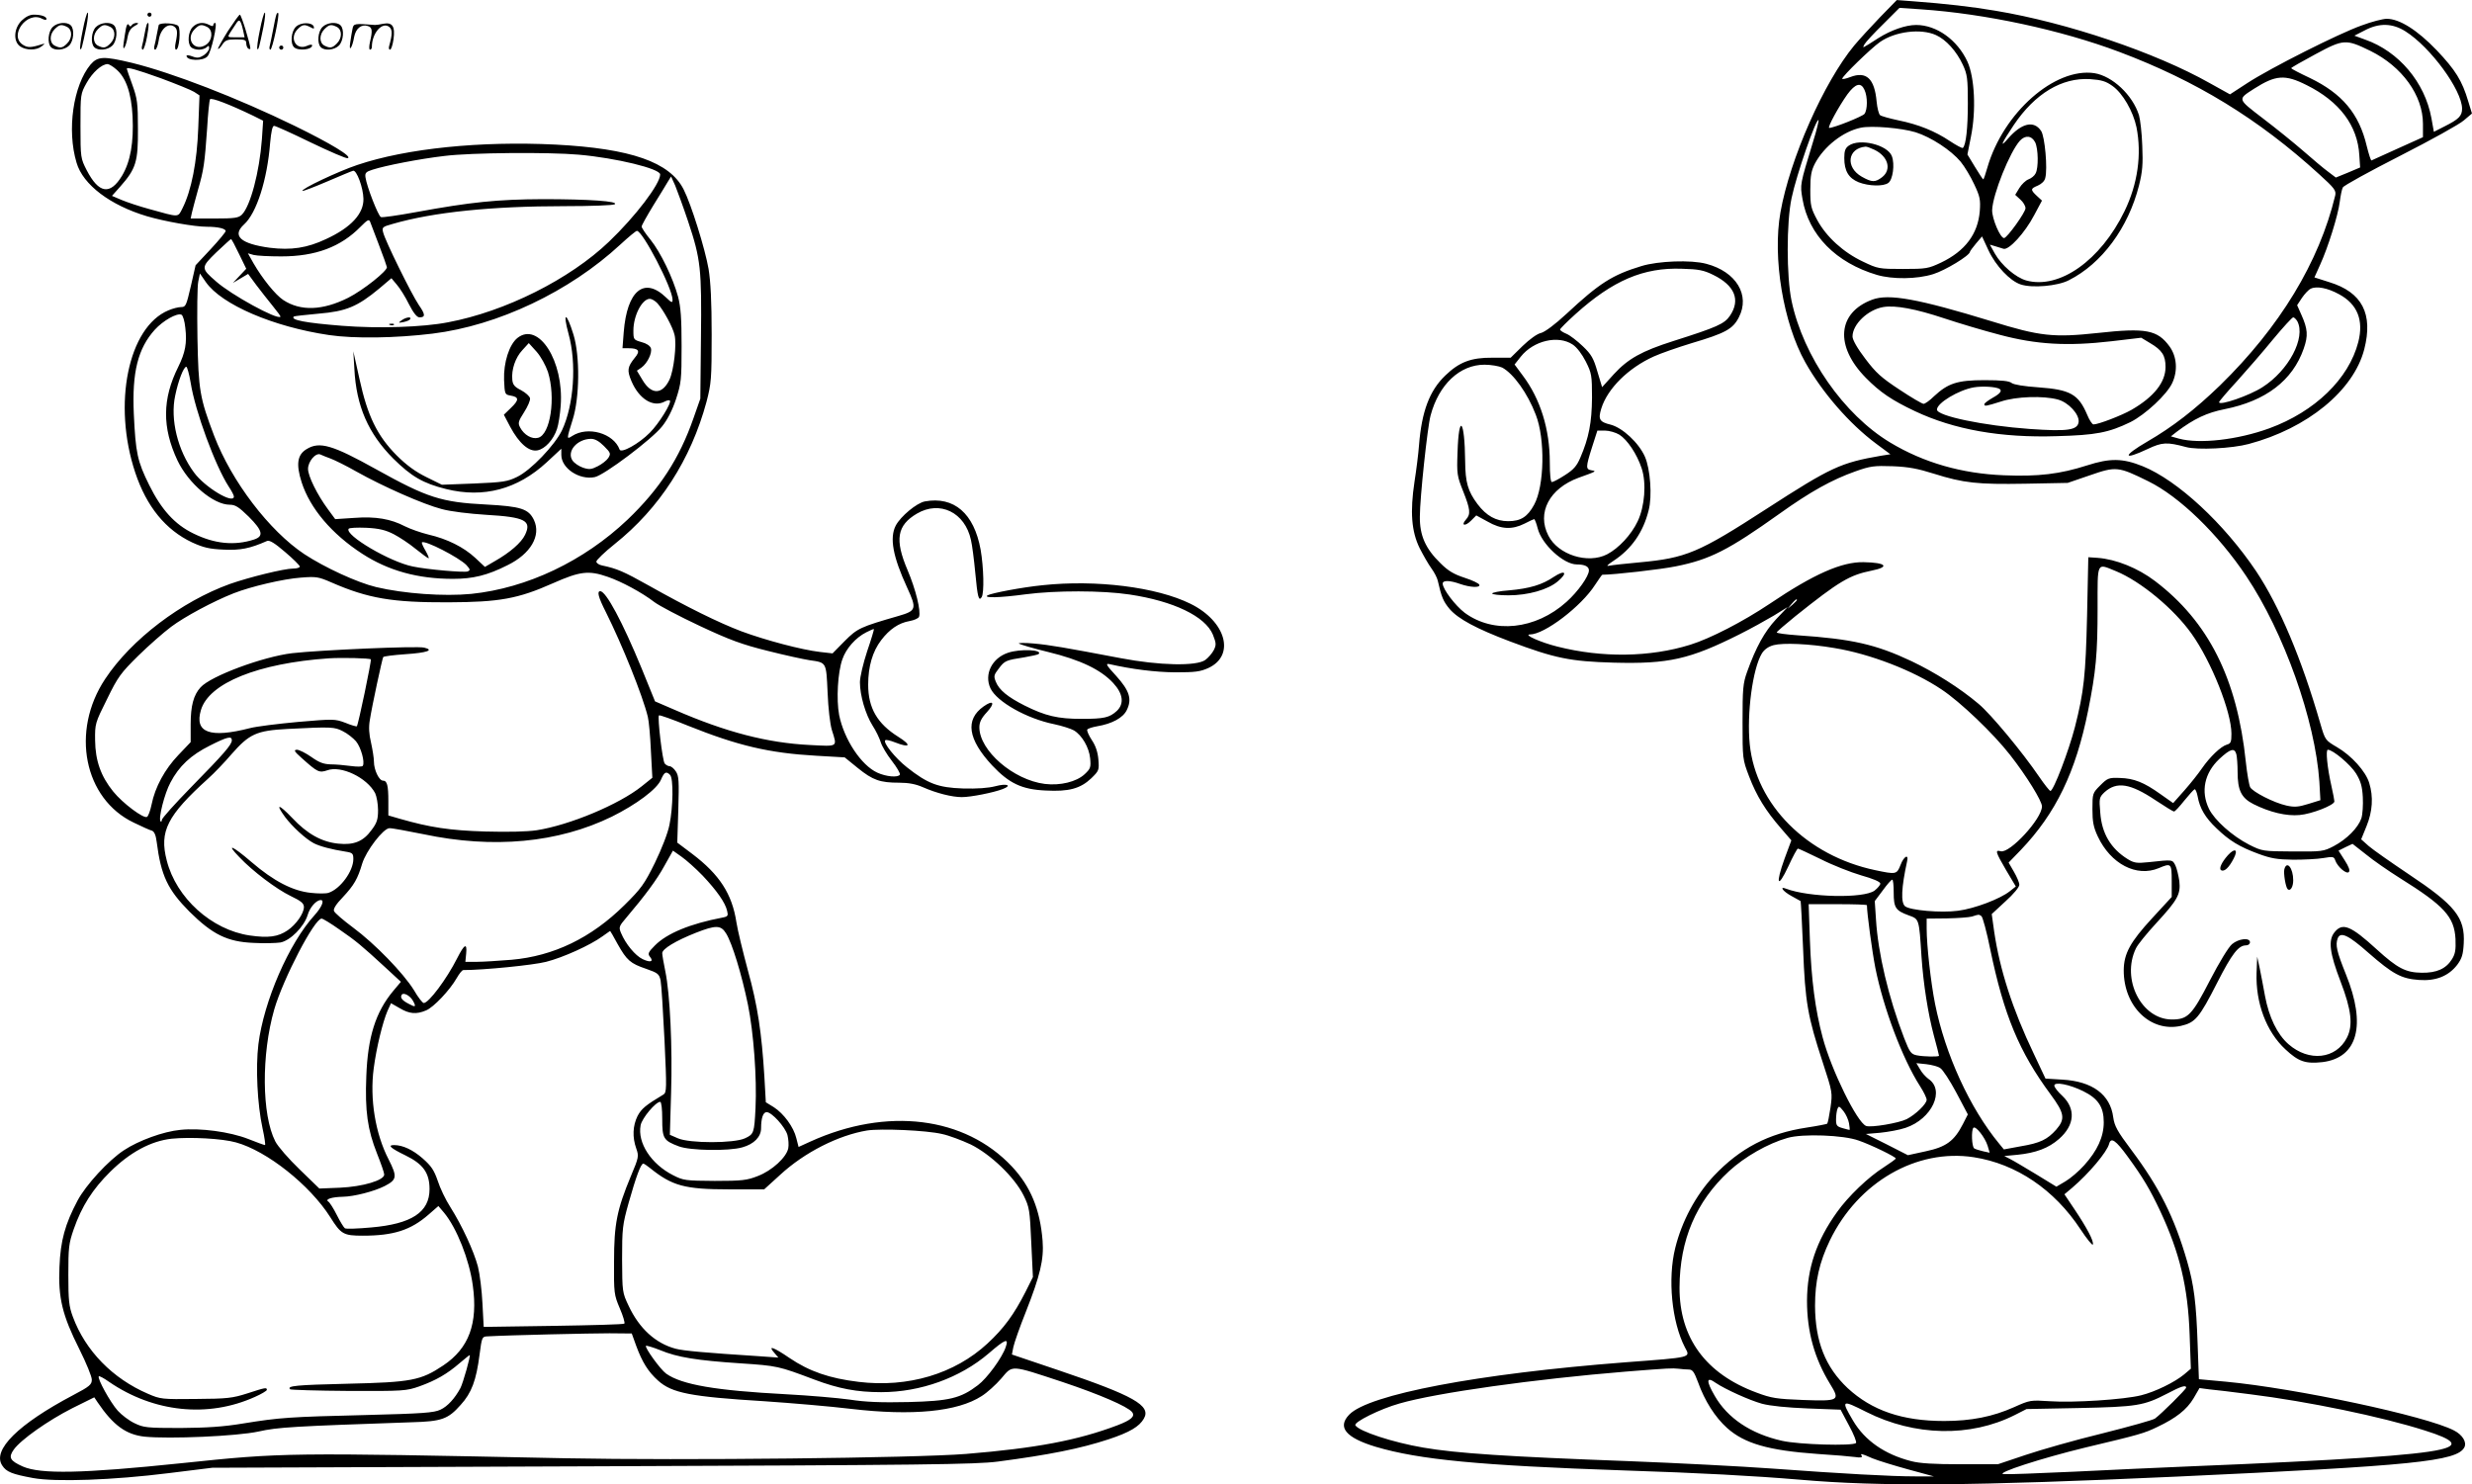
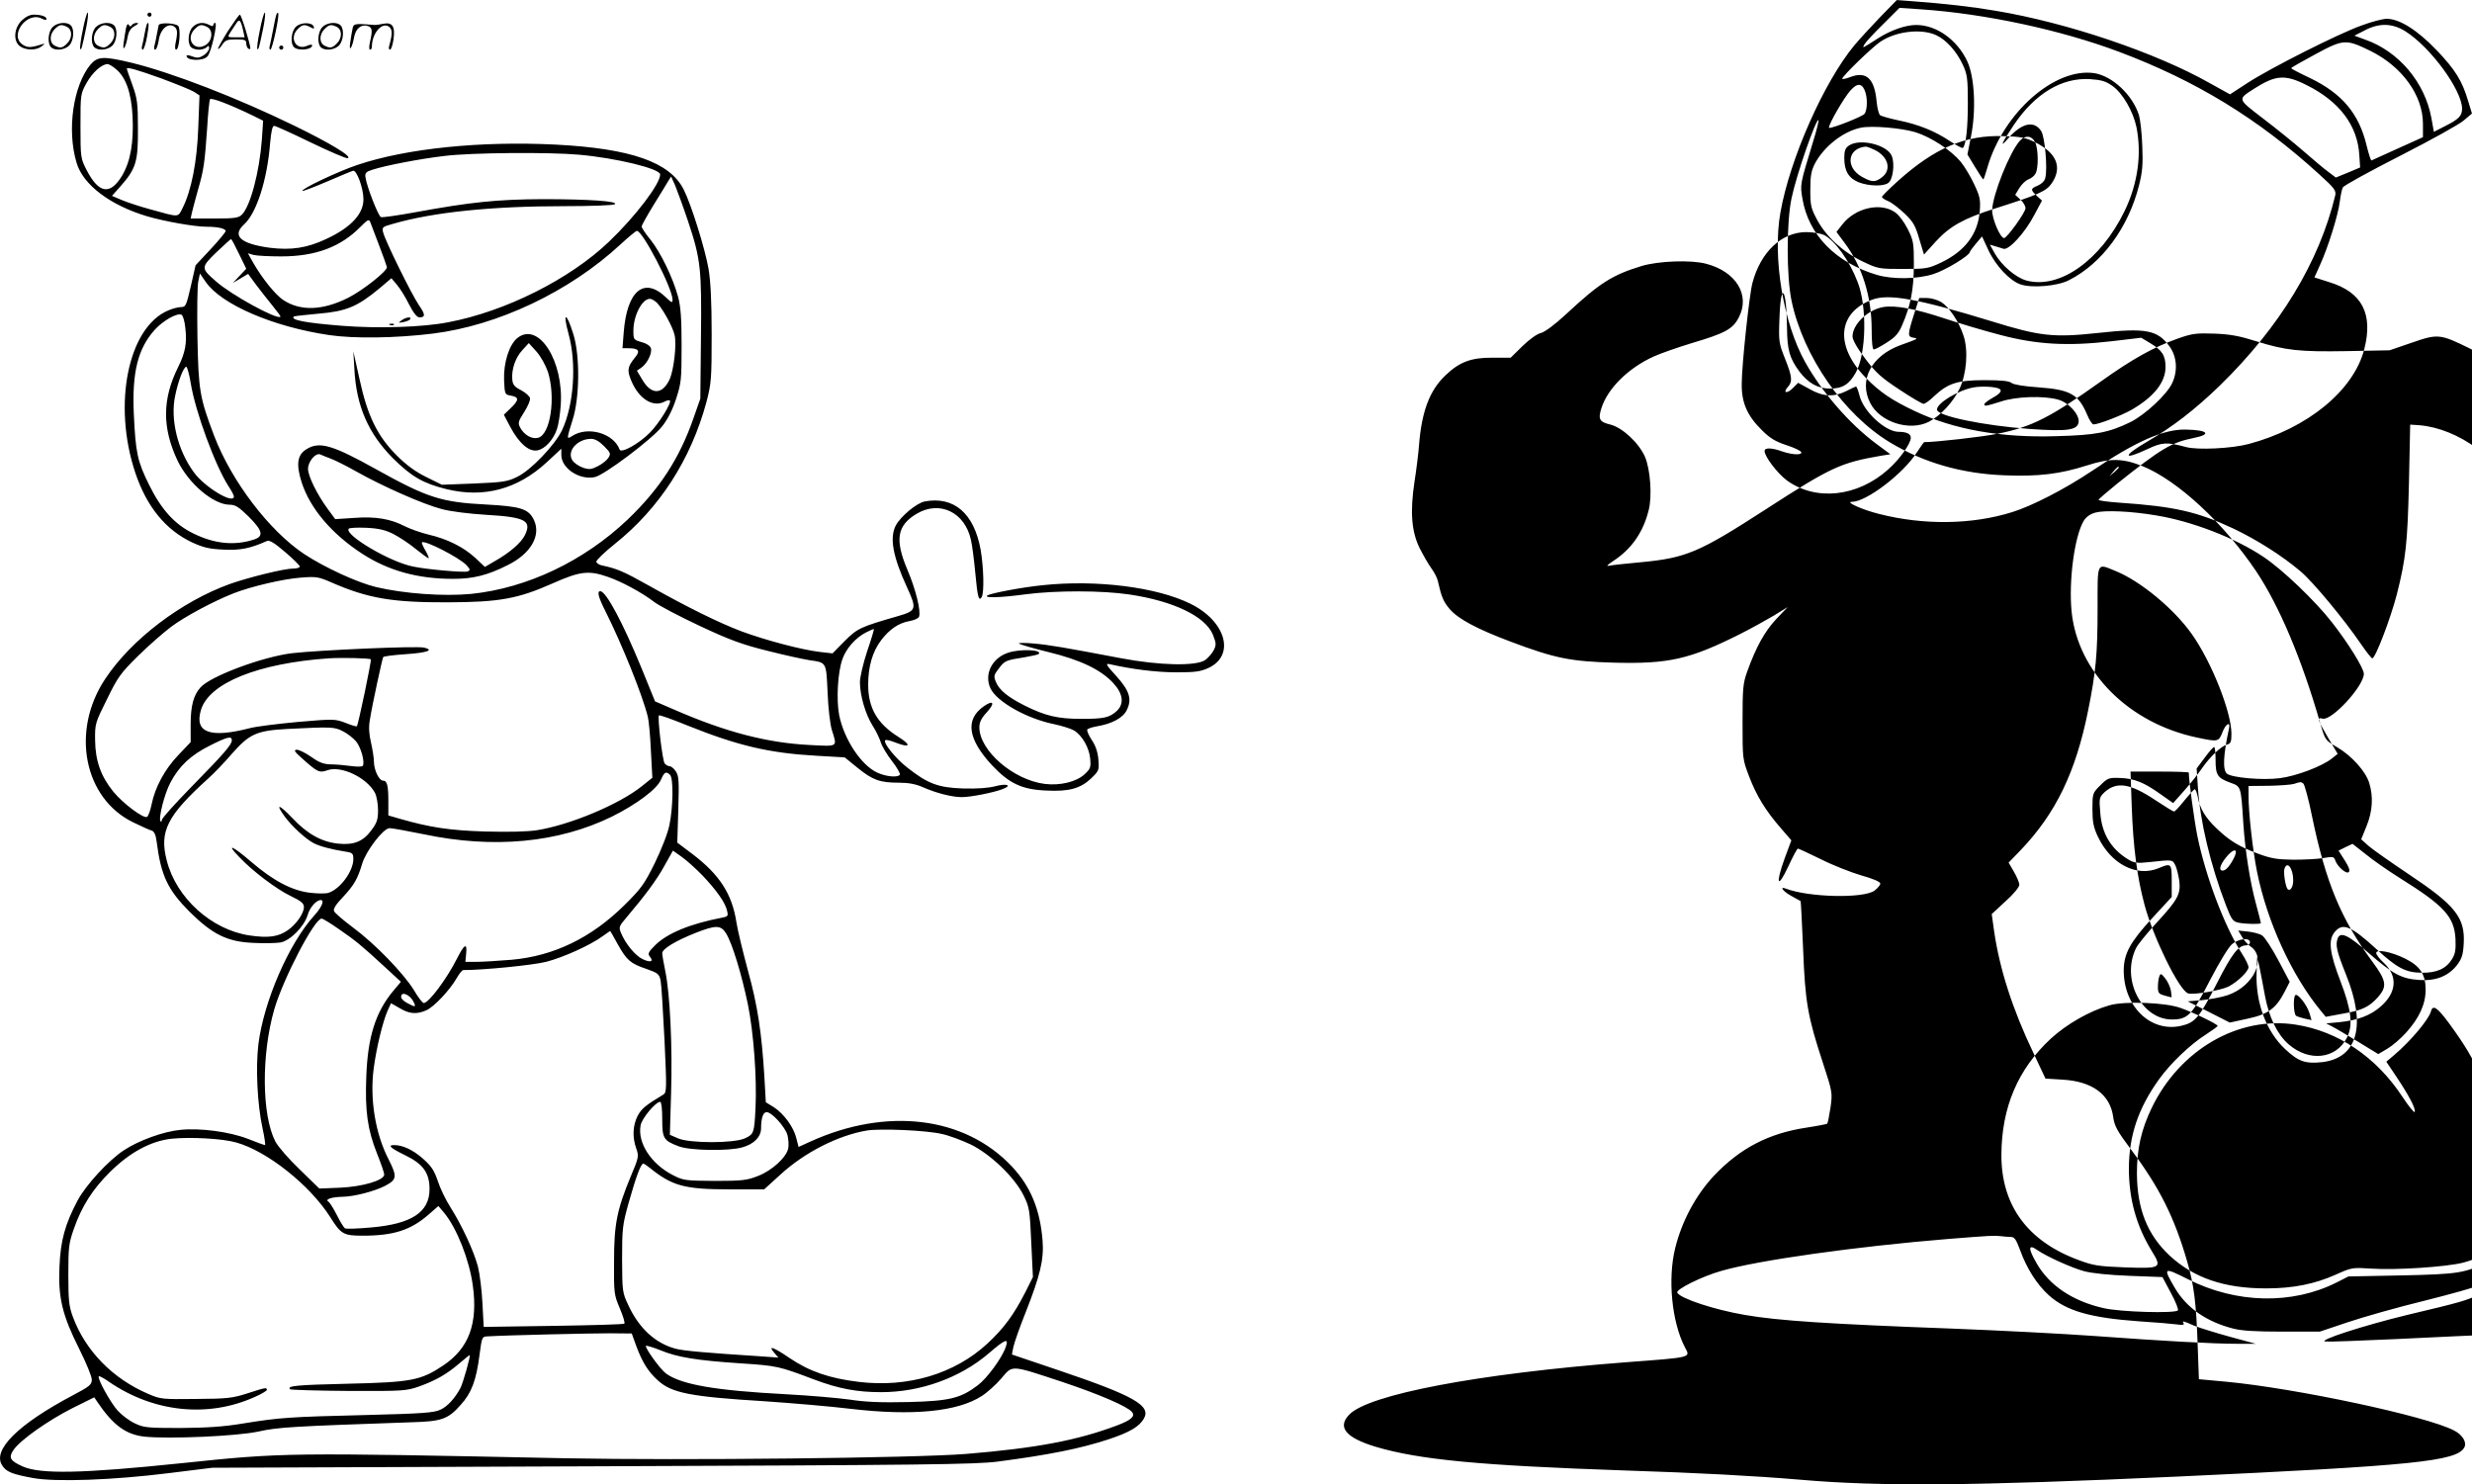
<svg xmlns="http://www.w3.org/2000/svg" version="1.0" viewBox="0 0 1200.394 720.868" preserveAspectRatio="xMidYMid meet">
  <g transform="translate(-0.423,721.124) scale(0.1,-0.1)" fill="#000000" stroke="none">
-     <path d="M9134 7128 c-44 -46 -101 -108 -126 -138 -147 -178 -312 -550 -358 -810 -39 -219 13 -537 121 -729 82 -146 215 -299 343 -394 l70 -52 -45 -7 c-197 -34 -244 -56 -555 -257 -332 -215 -392 -240 -619 -261 -66 -6 -131 -13 -145 -16 -18 -4 -13 2 20 24 87 57 144 139 170 245 18 68 8 201 -18 260 -30 68 -109 141 -167 156 -54 13 -61 26 -45 78 30 97 131 197 255 253 33 15 116 44 185 65 162 48 199 68 228 125 56 108 -13 222 -158 260 -74 20 -234 14 -315 -11 -142 -43 -205 -84 -363 -231 -58 -54 -106 -89 -125 -94 -17 -3 -55 -30 -89 -63 l-58 -57 -88 0 c-104 1 -162 -21 -230 -87 -76 -73 -114 -174 -127 -337 -3 -41 -13 -121 -22 -178 -22 -147 -15 -241 25 -323 18 -35 43 -79 57 -98 14 -19 28 -46 31 -60 18 -80 27 -101 58 -138 42 -48 129 -95 293 -157 218 -82 292 -97 503 -103 267 -7 369 16 612 138 54 27 128 68 165 90 l68 42 -56 -59 c-56 -60 -98 -136 -141 -256 -20 -56 -22 -82 -22 -243 0 -179 0 -181 32 -265 36 -94 80 -166 155 -252 l50 -58 -33 -89 c-45 -125 -34 -149 18 -38 22 48 43 87 47 87 3 0 53 -23 110 -51 57 -29 146 -64 197 -79 57 -16 93 -31 93 -40 0 -7 -13 -22 -28 -34 -53 -39 -318 -33 -429 9 -35 14 -17 -12 25 -35 23 -13 43 -24 45 -25 1 -1 7 -105 12 -231 10 -260 22 -329 96 -554 47 -144 47 -146 37 -218 -6 -40 -13 -75 -16 -78 -2 -2 -47 -11 -100 -19 -185 -28 -323 -100 -450 -234 -88 -94 -156 -221 -188 -351 -37 -149 -17 -358 47 -482 27 -51 41 -48 -291 -73 -713 -55 -1245 -156 -1339 -254 -59 -61 -17 -112 128 -156 212 -63 506 -91 1206 -115 368 -12 628 -26 855 -45 390 -34 842 -30 1830 15 1147 53 1360 74 1396 142 13 25 -9 61 -50 82 -134 70 -768 205 -1108 237 l-131 12 -6 166 c-7 207 -18 292 -51 406 -62 215 -136 361 -270 540 -70 93 -83 118 -89 160 -14 110 -101 175 -248 183 l-81 5 -57 121 c-103 215 -165 409 -192 592 l-12 86 67 62 c39 35 67 69 67 80 0 11 -12 39 -26 63 l-26 45 59 61 c170 178 267 378 327 677 38 189 46 276 46 497 0 232 -6 219 90 180 119 -49 280 -182 366 -303 96 -134 194 -380 194 -486 0 -40 -3 -48 -22 -53 -30 -9 -82 -59 -121 -115 -17 -25 -55 -73 -85 -107 l-55 -62 -61 43 c-81 58 -129 77 -198 79 -54 2 -60 -1 -95 -36 -37 -37 -38 -39 -38 -115 0 -62 5 -88 26 -133 63 -134 188 -199 296 -154 61 26 63 23 63 -63 l0 -77 -94 -102 c-108 -117 -138 -173 -139 -253 -1 -176 130 -304 278 -271 69 16 88 37 176 210 72 141 103 181 140 181 11 0 19 7 19 15 0 24 -55 18 -87 -9 -17 -14 -63 -90 -108 -177 -87 -169 -107 -189 -185 -189 -147 1 -246 195 -174 345 8 18 53 73 99 123 104 113 119 140 112 204 -4 27 -12 61 -19 76 -15 29 -11 29 -130 16 -58 -6 -71 -4 -102 15 -82 51 -126 125 -133 226 -6 70 -5 74 21 99 59 53 124 43 247 -39 45 -30 86 -55 90 -55 5 0 27 24 50 53 23 28 45 53 50 55 4 2 11 -14 15 -35 10 -57 37 -103 91 -154 62 -60 111 -90 203 -124 62 -23 92 -28 170 -29 52 0 118 3 146 8 47 8 52 7 58 -11 10 -30 54 -69 66 -57 7 7 0 26 -20 57 l-30 47 34 17 34 16 65 -51 c35 -29 109 -80 163 -114 218 -136 266 -189 272 -297 2 -53 -1 -72 -17 -98 -29 -47 -75 -67 -147 -66 -78 1 -118 22 -218 113 -128 117 -167 132 -206 83 -31 -39 -23 -101 30 -239 53 -138 61 -213 31 -272 -53 -105 -185 -119 -284 -32 -55 48 -95 132 -114 234 -8 45 -20 106 -26 136 l-12 55 -3 -78 c-5 -146 47 -286 140 -372 64 -60 98 -71 180 -62 171 21 214 179 114 426 -45 112 -52 143 -40 175 13 34 52 16 149 -70 119 -104 160 -126 246 -132 82 -6 143 19 185 73 23 31 29 50 32 104 7 126 -41 186 -268 337 -85 57 -172 118 -193 136 l-37 33 26 64 c29 71 34 142 13 210 -17 56 -86 133 -157 174 -56 33 -57 34 -80 113 -92 319 -199 571 -312 741 -156 232 -381 441 -551 510 -97 39 -158 40 -270 4 -131 -42 -236 -55 -404 -48 -204 8 -389 61 -552 159 -226 136 -422 418 -479 688 -25 119 -25 382 0 499 24 115 120 390 131 379 2 -2 -9 -49 -26 -103 -65 -214 -64 -208 -52 -280 30 -176 163 -310 362 -369 76 -22 194 -21 273 4 58 18 177 90 178 108 1 4 14 22 30 41 l29 34 31 -67 c36 -77 105 -149 156 -166 56 -19 180 -8 234 20 161 81 289 255 341 460 17 68 20 103 16 194 -2 61 -10 128 -16 148 -31 98 -129 190 -217 204 -192 28 -442 -192 -519 -458 -9 -32 -18 -58 -20 -58 -2 0 -20 27 -40 60 l-37 61 17 86 c26 128 18 288 -17 365 -49 106 -150 178 -249 178 -51 0 -122 -25 -184 -64 -81 -52 -78 -51 -67 -30 6 11 47 55 91 98 l79 79 104 -7 c311 -21 680 -100 964 -207 372 -140 674 -324 970 -594 75 -68 83 -79 78 -103 -78 -324 -269 -639 -560 -923 -121 -117 -231 -202 -352 -272 -122 -71 -121 -94 2 -36 70 33 93 34 186 9 56 -15 222 -7 304 15 285 76 509 259 561 460 44 172 -10 277 -170 326 l-72 23 27 60 c39 85 88 242 96 307 4 30 10 61 15 70 4 9 130 78 279 154 149 76 288 153 309 172 l39 33 -18 59 c-30 101 -62 152 -153 248 -95 99 -181 153 -243 153 -18 0 -73 -14 -121 -32 -113 -40 -443 -207 -554 -279 l-86 -56 -99 55 c-262 148 -691 293 -1039 351 -118 20 -241 34 -400 46 l-80 6 -81 -83z m2551 -69 c122 -77 274 -285 275 -375 0 -36 -16 -52 -86 -87 l-51 -26 -12 67 c-32 174 -159 324 -322 381 l-52 19 49 25 c71 38 136 36 199 -4z m-2280 -18 c49 -22 100 -78 131 -145 21 -46 24 -65 24 -186 0 -122 -9 -202 -24 -217 -3 -3 -31 12 -63 33 -73 49 -153 81 -251 101 -42 9 -82 20 -88 25 -6 4 -14 34 -17 66 -10 112 -50 149 -128 119 -21 -8 -39 -12 -39 -8 0 12 140 148 183 178 74 52 199 67 272 34z m2110 -77 c154 -76 255 -216 255 -354 l0 -65 -122 -55 c-67 -30 -124 -56 -128 -58 -3 -1 -13 30 -23 70 -37 157 -119 255 -277 331 -49 23 -89 44 -90 47 0 3 53 33 118 68 137 74 148 74 267 16z m-310 -166 c159 -79 248 -196 256 -341 l4 -59 -59 -25 -59 -24 -37 28 c-21 15 -75 61 -121 101 -46 40 -135 112 -197 159 -125 96 -123 91 -41 144 104 66 149 70 254 17z m-943 -4 c50 -35 101 -124 117 -201 26 -132 6 -275 -58 -407 -116 -239 -316 -381 -477 -337 -51 14 -121 74 -153 131 l-24 43 24 -7 c13 -4 32 -10 42 -13 26 -8 104 77 149 163 l38 71 -25 23 c-32 30 -31 35 5 50 18 8 33 22 36 37 12 45 -2 201 -20 228 -35 53 -95 39 -161 -37 -43 -50 -31 -22 28 66 103 153 233 231 370 223 56 -4 77 -10 109 -33z m-1204 -19 c16 -34 15 -97 0 -117 -11 -13 -149 -68 -171 -68 -11 0 46 104 88 163 39 53 66 60 83 22z m248 -206 c76 -24 172 -87 219 -143 19 -23 49 -73 66 -110 28 -59 31 -75 27 -130 -9 -111 -71 -194 -188 -250 -62 -29 -71 -31 -185 -31 -117 0 -122 1 -195 36 -95 45 -177 120 -221 201 -31 58 -34 70 -34 148 0 69 5 93 23 128 44 82 136 155 222 173 52 11 197 -1 266 -22z m581 -49 c15 -31 17 -124 2 -151 -5 -11 -21 -24 -35 -29 -13 -5 -33 -24 -44 -42 l-20 -33 25 -23 c14 -12 25 -31 25 -42 0 -20 -89 -144 -104 -145 -19 0 -59 95 -58 136 3 77 86 283 135 337 26 28 57 25 74 -8z m-1563 -644 c104 -51 133 -121 81 -198 -27 -40 -64 -56 -275 -123 -154 -49 -220 -86 -289 -161 l-57 -63 -23 76 c-18 63 -29 83 -70 122 -27 26 -63 54 -80 61 -17 7 -31 16 -31 21 0 4 34 38 75 75 181 163 330 227 517 220 80 -2 106 -7 152 -30z m3039 -94 c89 -48 120 -126 93 -232 -46 -179 -211 -338 -432 -419 -154 -56 -339 -77 -439 -50 l-39 11 28 22 c85 64 147 93 233 110 200 40 330 139 384 294 22 63 20 95 -12 166 l-20 45 23 35 c13 19 32 40 43 45 28 14 82 4 138 -27z m-203 -131 c42 -80 -42 -239 -169 -320 -63 -41 -211 -92 -211 -73 0 4 39 50 87 102 47 52 126 143 175 203 49 59 93 107 98 107 5 0 14 -9 20 -19z m-3519 -113 c21 -14 45 -46 64 -83 28 -56 30 -67 30 -175 -1 -120 -15 -195 -57 -292 -17 -40 -33 -58 -74 -84 -29 -19 -58 -34 -64 -34 -6 0 -10 36 -10 96 0 161 -46 308 -131 421 l-40 54 30 38 c62 78 181 106 252 59z m-342 -112 c54 -29 123 -124 163 -229 46 -117 42 -346 -8 -437 -32 -59 -65 -80 -126 -80 -59 0 -106 26 -149 83 -47 63 -59 105 -60 208 -2 204 -31 237 -37 43 -4 -105 -2 -115 27 -188 35 -88 38 -112 14 -138 -26 -29 -5 -35 24 -6 l26 26 55 -30 c66 -38 119 -40 179 -10 23 12 45 22 47 22 3 0 11 -20 17 -44 19 -78 126 -176 190 -176 39 0 59 -10 59 -29 0 -28 -53 -103 -109 -153 -150 -135 -354 -156 -494 -53 -46 35 -107 115 -107 142 0 17 35 16 85 -2 49 -17 98 -19 93 -4 -2 7 -34 22 -71 34 -52 17 -80 33 -118 71 -73 71 -101 135 -100 226 0 92 37 435 52 491 40 151 142 247 262 247 32 0 71 -7 86 -14z m569 -326 c38 -24 85 -93 108 -163 24 -72 15 -185 -19 -257 -31 -66 -93 -132 -149 -161 -94 -48 -238 -2 -285 91 -57 111 5 229 147 281 87 31 88 32 63 36 -29 5 -29 14 2 112 l26 81 37 0 c20 0 52 -9 70 -20z m1526 -189 c146 -46 213 -53 445 -49 l206 4 108 37 c127 44 137 43 283 -29 151 -74 339 -256 476 -461 183 -273 335 -701 355 -998 l5 -90 -58 -18 c-49 -15 -67 -17 -107 -8 -62 14 -163 66 -176 89 -5 10 -15 65 -21 122 -42 406 -182 683 -442 880 -82 62 -187 105 -278 112 l-45 3 -6 -285 c-7 -290 -15 -367 -59 -540 -30 -116 -104 -310 -119 -310 -4 0 -28 30 -54 68 -83 122 -236 306 -295 355 -91 77 -212 153 -325 207 -174 82 -288 108 -555 126 -56 4 -101 10 -100 14 2 5 43 40 91 79 213 170 262 199 370 221 90 18 71 39 -39 41 -106 2 -241 -57 -456 -202 -130 -87 -289 -169 -386 -199 -195 -61 -429 -64 -645 -9 -81 20 -168 59 -133 59 70 0 249 136 316 241 18 27 33 49 35 49 56 0 286 26 358 41 165 33 255 79 502 255 151 108 256 166 369 206 73 26 91 28 181 25 77 -3 123 -12 199 -36z m-664 -614 c0 -2 -10 -12 -22 -23 l-23 -19 19 23 c18 21 26 27 26 19z m182 -233 c172 -28 383 -109 520 -201 91 -60 252 -214 333 -318 80 -102 155 -224 155 -250 0 -60 -156 -229 -200 -218 -29 8 -26 -3 26 -92 l47 -79 -29 -23 c-46 -37 -172 -85 -252 -95 -82 -11 -233 2 -257 22 -21 18 -18 89 10 218 9 38 -16 25 -32 -18 -18 -46 -22 -46 -122 -25 -333 70 -580 318 -610 611 -15 149 14 368 59 442 12 19 31 33 57 40 45 12 172 7 295 -14z m1952 -516 c3 -13 6 -51 6 -86 0 -89 18 -126 77 -156 80 -40 160 -59 224 -53 59 5 169 48 169 66 0 5 -6 38 -14 73 -21 92 -29 178 -18 178 25 0 110 -72 137 -115 23 -38 30 -62 33 -115 2 -38 -1 -84 -7 -103 -16 -46 -70 -101 -134 -135 -50 -26 -57 -27 -199 -26 -146 1 -148 1 -212 33 -82 42 -168 119 -195 174 -41 85 -22 174 50 242 54 50 74 56 83 23z m-1664 -671 c0 -74 9 -88 72 -111 52 -19 51 -14 63 -201 9 -133 32 -278 60 -383 14 -51 25 -95 25 -98 0 -6 -73 -5 -108 2 -28 6 -34 14 -61 83 -77 200 -127 413 -137 576 l-6 90 39 52 c21 29 41 52 46 52 4 1 7 -27 7 -62z m-130 -62 c0 -37 25 -223 41 -305 39 -194 131 -440 217 -574 18 -28 32 -57 32 -66 0 -20 -54 -72 -97 -94 -38 -19 -173 -42 -197 -33 -44 17 -169 272 -211 430 -36 134 -55 279 -62 475 l-6 172 141 0 c78 0 142 -2 142 -5z m556 -53 c6 -4 26 -77 43 -162 66 -318 140 -497 293 -704 68 -92 72 -119 27 -171 -43 -48 -77 -65 -173 -81 l-81 -15 -23 28 c-142 172 -262 434 -311 678 -21 105 -41 286 -41 367 l0 48 98 1 c53 1 108 5 122 9 34 11 33 11 46 2z m-200 -738 c12 -7 47 -61 78 -119 l56 -106 -24 -47 c-42 -82 -81 -111 -180 -132 l-87 -19 -102 52 -102 51 70 6 c39 4 94 14 123 24 128 43 193 183 110 238 -12 9 -31 29 -40 46 l-18 30 48 -5 c26 -3 57 -11 68 -19z m694 -112 c73 -36 100 -77 100 -151 0 -71 -31 -138 -95 -209 -26 -29 -67 -64 -91 -78 l-44 -26 -98 60 c-53 32 -110 66 -126 74 l-29 15 64 6 c89 9 151 32 202 77 76 67 82 146 16 209 -22 20 -39 42 -39 50 0 20 73 6 140 -27z m-1137 -156 c3 -17 4 -31 3 -32 0 -1 -16 3 -33 8 -29 8 -33 13 -33 42 0 19 3 42 7 52 6 15 9 14 29 -11 12 -15 24 -42 27 -59z m673 -109 l10 -34 -32 7 c-17 4 -37 10 -43 14 -12 8 -15 88 -4 100 11 11 56 -46 69 -87z m-626 25 c61 -21 180 -79 180 -87 0 -3 -26 -22 -57 -42 -75 -47 -174 -142 -228 -218 -101 -141 -145 -273 -146 -431 0 -150 36 -280 112 -404 50 -81 44 -84 -129 -78 -132 5 -156 9 -228 36 -247 91 -375 266 -374 511 1 230 80 416 240 564 76 70 189 135 285 162 72 21 272 14 345 -13z m1307 -79 c73 -100 107 -157 157 -263 95 -203 135 -370 143 -600 l6 -166 -33 -28 c-46 -38 -140 -84 -208 -101 -82 -21 -331 -37 -443 -29 -95 6 -97 6 -175 -29 -103 -46 -208 -67 -339 -67 -204 0 -351 51 -469 160 -108 102 -157 226 -158 399 0 119 21 212 72 318 137 283 421 447 699 404 206 -32 391 -157 518 -350 31 -47 58 -80 60 -74 6 16 -30 83 -89 171 l-49 73 38 32 c82 70 169 174 179 213 9 34 32 18 91 -63z m-2132 -1033 c18 0 26 -11 45 -62 32 -90 83 -170 141 -222 84 -75 199 -109 439 -126 80 -5 162 -12 183 -15 25 -4 36 -2 32 5 -9 14 -3 13 51 -11 27 -11 105 -35 174 -54 l125 -34 -90 0 c-117 0 -353 13 -695 38 -151 11 -464 27 -695 36 -594 22 -838 38 -1000 66 -147 25 -312 79 -329 108 -10 15 121 80 214 106 179 52 659 119 1100 155 213 17 223 17 254 14 16 -2 39 -4 51 -4z m131 -65 c46 -31 163 -84 224 -101 41 -11 123 -19 223 -23 l159 -6 41 -77 c23 -42 38 -80 34 -85 -16 -15 -277 -8 -360 11 -151 34 -264 110 -326 218 -43 74 -41 96 5 63z m2284 -23 c0 -8 -120 -127 -151 -150 -9 -7 -124 -39 -255 -72 -132 -32 -300 -80 -374 -105 l-134 -45 -181 0 c-130 0 -198 4 -240 15 -129 33 -225 100 -282 196 -60 102 -57 104 64 43 234 -118 505 -124 721 -15 l57 29 255 5 c281 6 314 11 428 70 68 36 92 43 92 29z m310 -32 c281 -35 639 -109 849 -176 146 -46 166 -72 74 -93 -117 -27 -471 -51 -1208 -81 -137 -6 -393 -17 -567 -26 -174 -8 -329 -14 -345 -12 -39 5 183 77 397 129 265 63 286 69 350 100 91 43 143 84 176 139 l29 50 45 -6 c25 -2 115 -13 200 -24z M8982 6504 c-17 -12 -22 -25 -22 -60 0 -63 21 -98 70 -118 49 -19 120 -21 144 -3 22 16 32 91 17 130 -21 55 -156 88 -209 51z m124 -20 c67 -32 85 -96 38 -133 -34 -26 -49 -26 -99 2 -81 46 -69 138 18 146 5 1 24 -6 43 -15z M7550 4410 c-57 -39 -118 -57 -219 -66 -45 -3 -81 -11 -81 -15 0 -5 36 -9 79 -9 95 0 192 27 240 68 50 42 36 58 -19 22z M406 7064 c-10 -47 -15 -88 -12 -91 5 -6 9 7 30 110 7 37 10 67 6 67 -4 0 -15 -39 -24 -86z M720 7140 c0 -5 5 -10 10 -10 6 0 10 5 10 10 0 6 -4 10 -10 10 -5 0 -10 -4 -10 -10z M1266 7064 c-10 -47 -15 -88 -12 -91 5 -6 9 7 30 110 7 37 10 67 6 67 -4 0 -15 -39 -24 -86z M1346 7139 c-3 -8 -10 -41 -16 -74 -6 -33 -14 -68 -16 -77 -3 -10 -1 -18 3 -18 10 0 46 171 38 178 -2 3 -7 -1 -9 -9z M109 7111 c-38 -38 -41 -101 -7 -125 29 -20 79 -20 104 0 18 14 18 15 1 10 -53 -17 -69 -17 -92 -2 -69 45 21 166 94 126 12 -6 21 -7 21 -1 0 12 -25 21 -62 21 -19 0 -39 -10 -59 -29z M1110 7059 c-28 -45 -49 -83 -47 -85 2 -3 12 7 21 21 14 21 24 25 66 25 43 0 50 -3 50 -19 0 -11 5 -23 10 -26 6 -3 10 -3 10 1 0 20 -44 164 -51 164 -4 0 -30 -37 -59 -81z m75 4 l7 -33 -42 0 c-42 0 -42 0 -28 23 8 12 21 32 29 44 15 25 22 18 34 -34z M260 7080 c-22 -22 -27 -79 -8 -98 19 -19 66 -14 88 8 22 22 27 79 8 98 -19 19 -66 14 -88 -8z m71 0 c25 -14 25 -54 -1 -80 -23 -23 -33 -24 -61 -10 -25 14 -25 54 1 80 23 23 33 24 61 10z M470 7080 c-22 -22 -27 -79 -8 -98 19 -19 66 -14 88 8 22 22 27 79 8 98 -19 19 -66 14 -88 -8z m71 0 c25 -14 25 -54 -1 -80 -23 -23 -33 -24 -61 -10 -25 14 -25 54 1 80 23 23 33 24 61 10z M616 7074 c-3 -16 -8 -47 -11 -69 -8 -51 10 -26 19 27 5 27 15 42 34 53 18 10 22 14 10 15 -9 0 -20 -5 -24 -11 -5 -8 -9 -8 -14 1 -5 8 -10 3 -14 -16z M717 7093 c-2 -4 -7 -26 -11 -48 -4 -22 -9 -48 -12 -57 -3 -10 -1 -18 4 -18 4 0 14 28 20 62 11 58 10 81 -1 61z M775 7090 c-1 -3 -5 -23 -9 -45 -4 -22 -9 -48 -12 -57 -3 -10 -1 -18 4 -18 5 0 13 20 17 45 7 53 44 87 74 68 17 -11 19 -28 8 -80 -4 -18 -3 -33 2 -33 16 0 24 99 11 115 -12 14 -87 18 -95 5z M940 7080 c-22 -22 -27 -79 -8 -98 7 -7 24 -12 38 -12 14 0 31 5 38 12 9 9 12 8 12 -5 0 -9 -12 -24 -26 -34 -21 -13 -32 -15 -55 -6 -16 6 -29 8 -29 3 0 -24 81 -27 102 -2 18 19 50 162 37 162 -5 0 -9 -5 -9 -10 0 -7 -6 -7 -19 0 -30 16 -59 12 -81 -10z m71 0 c29 -16 25 -65 -6 -86 -56 -37 -103 28 -55 76 23 23 33 24 61 10z M1441 7081 c-23 -23 -28 -80 -9 -99 19 -19 88 -13 88 9 0 5 -11 4 -24 -2 -54 -25 -89 38 -46 81 23 23 33 24 62 9 16 -9 19 -8 16 3 -8 22 -64 22 -87 -1z M1570 7080 c-22 -22 -27 -79 -8 -98 19 -19 66 -14 88 8 22 22 27 79 8 98 -19 19 -66 14 -88 -8z m71 0 c25 -14 25 -54 -1 -80 -23 -23 -33 -24 -61 -10 -25 14 -25 54 1 80 23 23 33 24 61 10z M1716 7071 c-3 -14 -8 -44 -11 -66 -8 -51 10 -26 19 27 8 41 35 63 66 53 22 -7 24 -21 11 -77 -5 -22 -5 -38 0 -38 5 0 9 6 9 13 0 68 51 125 85 97 15 -13 15 -35 -1 -92 -3 -10 -1 -18 4 -18 6 0 13 23 17 50 9 63 -5 84 -49 76 -17 -4 -35 -6 -41 -6 -101 8 -104 7 -109 -19z M1360 6980 c0 -5 5 -10 10 -10 6 0 10 5 10 10 0 6 -4 10 -10 10 -5 0 -10 -4 -10 -10z M444 6898 c-84 -101 -116 -318 -68 -477 31 -107 164 -207 342 -260 85 -25 231 -51 291 -51 54 0 91 -9 91 -21 0 -5 -33 -45 -73 -88 l-73 -78 -23 -101 c-22 -95 -25 -102 -47 -102 -14 0 -41 -7 -62 -16 -195 -81 -272 -455 -161 -788 55 -165 147 -278 276 -339 55 -25 83 -32 153 -35 81 -4 127 5 211 42 12 5 37 -10 88 -54 39 -33 71 -65 71 -70 0 -6 -15 -10 -32 -10 -44 0 -214 -42 -308 -75 -235 -85 -478 -269 -605 -461 -169 -254 -103 -583 139 -698 39 -19 79 -37 88 -39 11 -4 19 -21 23 -54 21 -165 54 -233 159 -339 112 -111 184 -147 312 -152 51 -3 110 -1 130 2 48 9 115 77 132 133 11 38 42 73 64 73 19 0 5 -34 -30 -73 -125 -137 -247 -419 -273 -627 -14 -115 -5 -293 20 -408 10 -45 15 -82 12 -82 -3 0 -40 13 -82 30 -90 35 -233 54 -329 44 -83 -8 -203 -52 -274 -99 -75 -49 -185 -169 -225 -244 -61 -115 -83 -195 -88 -322 -7 -150 14 -236 97 -401 33 -66 60 -132 60 -147 0 -24 -10 -33 -90 -75 -267 -141 -395 -267 -345 -342 20 -31 47 -42 150 -61 110 -20 389 -10 660 24 l210 26 1845 7 c1622 6 1860 9 1970 23 250 33 400 63 537 108 103 34 150 62 172 101 36 63 -49 111 -416 235 l-225 76 7 36 c4 20 31 97 61 172 69 175 88 254 81 344 -12 152 -58 264 -149 361 -228 243 -607 290 -979 121 l-57 -26 -11 43 c-13 54 -61 119 -109 150 l-39 24 -7 124 c-13 213 -33 347 -80 516 -24 90 -50 195 -56 235 -21 137 -82 231 -214 331 l-73 55 5 160 c4 138 3 164 -12 186 -9 14 -23 25 -30 25 -7 0 -18 6 -24 13 -11 13 -36 226 -28 234 3 3 67 -20 143 -51 240 -96 391 -132 620 -145 l139 -8 64 -52 c73 -59 108 -71 201 -71 46 0 81 -7 115 -22 66 -29 141 -48 189 -48 44 0 154 22 198 39 48 18 21 29 -35 14 -35 -9 -89 -13 -158 -11 -120 4 -171 23 -272 103 -57 45 -117 120 -105 131 3 4 24 -1 47 -10 74 -29 83 -15 16 27 -102 64 -146 140 -146 253 0 88 21 161 63 216 41 54 86 84 138 93 22 4 43 13 46 21 10 27 -16 133 -56 227 -63 148 -51 217 46 274 111 65 233 6 262 -128 6 -25 15 -96 21 -159 11 -119 17 -141 31 -119 13 21 10 144 -5 231 -32 176 -129 260 -271 234 -40 -8 -117 -72 -141 -117 -31 -60 -14 -151 55 -301 48 -104 45 -113 -41 -138 -187 -54 -200 -60 -262 -122 l-59 -60 -61 7 c-88 10 -265 57 -381 100 -111 42 -265 118 -455 225 -116 65 -150 80 -222 95 -16 3 -28 12 -28 19 0 7 40 46 89 85 218 174 370 410 446 691 23 89 25 110 25 326 0 163 -5 257 -15 319 -17 98 -85 316 -121 386 -67 133 -256 199 -622 218 -363 18 -723 -18 -963 -99 -90 -30 -275 -117 -266 -126 2 -2 55 18 118 45 63 27 120 51 128 53 17 4 49 -82 50 -136 2 -72 -60 -140 -182 -196 -91 -43 -169 -55 -273 -42 -141 19 -185 58 -125 113 61 55 113 217 127 397 5 54 11 82 19 82 7 0 87 -36 179 -81 92 -44 172 -79 179 -76 23 7 -80 70 -258 157 -279 136 -592 257 -790 306 -138 33 -166 32 -201 -8z m124 -23 c48 -40 74 -115 80 -229 6 -127 -10 -219 -51 -288 -58 -96 -113 -87 -172 27 -29 57 -30 60 -30 214 0 155 0 156 30 210 28 50 73 91 102 91 6 0 25 -11 41 -25z m218 -44 c75 -28 147 -57 161 -66 l26 -17 -6 -157 c-6 -165 -33 -305 -77 -392 -23 -45 -13 -44 -161 -3 -48 13 -108 33 -134 44 l-47 20 40 45 c77 87 87 121 86 280 0 126 -3 147 -27 214 -15 41 -27 76 -27 78 0 10 46 -3 166 -46z m448 -182 l48 -24 -6 -90 c-12 -160 -56 -325 -97 -366 -16 -16 -35 -19 -134 -19 l-115 0 6 28 c3 15 17 64 29 109 29 100 33 130 45 300 4 73 11 137 14 142 6 10 98 -26 210 -80z m1581 -189 c181 -16 395 -68 395 -96 0 -46 -120 -204 -249 -327 -190 -182 -504 -339 -781 -391 -122 -24 -340 -31 -515 -17 -176 14 -252 28 -234 45 2 2 56 8 121 14 133 11 188 34 294 122 l59 50 26 -31 c15 -17 42 -60 59 -95 22 -43 39 -64 51 -64 30 0 29 14 -3 60 -36 53 -164 313 -173 352 -7 25 -4 28 47 42 197 57 480 86 833 86 127 0 236 4 244 9 23 15 -126 25 -349 25 -221 -1 -348 -14 -616 -63 -87 -16 -164 -27 -170 -24 -13 5 -69 149 -75 193 -3 21 2 27 34 37 61 20 230 53 351 67 129 16 505 19 651 6z m531 -325 c61 -183 66 -229 62 -568 l-3 -292 -33 -94 c-68 -196 -165 -345 -321 -494 -212 -201 -487 -332 -758 -360 -133 -13 -327 1 -462 33 -92 22 -250 95 -349 160 -170 113 -353 353 -438 575 -70 184 -76 221 -81 475 -2 129 -1 252 4 274 l8 39 29 -42 c76 -109 327 -217 598 -257 122 -18 324 -15 503 7 317 39 665 204 912 433 39 36 75 66 80 66 28 0 172 -277 173 -334 0 -17 -4 -16 -32 11 -106 102 -189 33 -205 -169 l-6 -78 29 0 c50 0 59 -13 31 -46 -36 -45 -39 -61 -16 -115 37 -86 105 -128 161 -98 11 6 22 8 25 5 10 -10 -53 -112 -97 -156 -53 -54 -140 -102 -147 -82 -29 79 -154 115 -230 66 -28 -18 -28 -17 2 79 34 106 36 309 4 413 -34 111 -54 114 -24 4 40 -144 26 -346 -32 -469 -35 -72 -151 -194 -218 -226 -47 -23 -68 -26 -208 -32 l-157 -6 -75 37 c-53 26 -97 58 -145 106 -94 95 -141 191 -180 370 l-30 135 5 -85 c9 -181 68 -315 189 -436 88 -87 144 -120 257 -148 182 -45 346 -1 488 130 l71 66 0 -30 c0 -65 87 -123 162 -108 46 9 278 184 327 246 26 32 51 81 68 133 25 77 27 93 27 257 0 135 -4 190 -17 240 -25 92 -85 216 -134 277 -24 29 -43 58 -43 64 0 6 26 52 57 103 31 50 63 102 71 116 l15 24 20 -44 c10 -25 39 -103 63 -175z m-1501 -115 c20 -52 37 -100 38 -106 3 -18 -115 -112 -188 -149 -124 -62 -231 -66 -315 -11 -38 25 -101 103 -145 179 l-27 48 28 -8 c16 -4 76 -7 134 -7 167 0 289 46 385 144 35 35 41 38 47 23 4 -10 23 -61 43 -113z m-680 -42 l35 -72 -33 -35 -32 -34 37 22 37 22 39 -53 c22 -29 58 -75 80 -102 23 -28 40 -51 38 -53 -16 -16 -240 107 -312 171 -75 65 -75 68 1 142 37 35 69 64 71 64 3 0 20 -32 39 -72z m2032 -240 c30 -34 75 -117 83 -154 11 -46 -4 -173 -25 -217 -35 -73 -88 -74 -131 -1 l-27 45 22 15 c29 21 53 71 46 94 -4 12 -22 24 -46 30 -38 11 -39 12 -39 56 0 72 42 154 80 154 9 0 26 -10 37 -22z m-2293 -118 c9 -75 0 -121 -34 -190 -78 -156 -79 -295 -4 -455 54 -113 175 -215 254 -215 27 0 44 -11 92 -58 68 -68 74 -95 26 -111 -96 -31 -192 -21 -294 29 -91 44 -156 116 -215 235 -58 117 -66 156 -75 347 -9 202 20 317 102 408 40 44 107 82 129 73 7 -2 16 -31 19 -63z m26 -267 c22 -140 120 -405 185 -505 14 -21 25 -42 25 -48 0 -40 -142 45 -194 117 -79 107 -116 258 -91 373 15 73 41 140 54 140 4 0 14 -35 21 -77z m2007 -308 c33 -33 34 -37 21 -58 -8 -12 -31 -30 -51 -40 -31 -16 -42 -17 -72 -7 -20 7 -42 22 -51 35 -29 44 22 104 90 105 19 0 39 -11 63 -35z m18 -635 c67 -23 166 -76 227 -123 24 -18 123 -70 221 -116 145 -68 205 -90 330 -121 83 -21 175 -41 202 -45 84 -12 81 -8 88 -157 3 -77 12 -154 21 -183 26 -83 32 -79 -106 -72 -206 10 -408 62 -658 171 l-95 41 -65 160 c-93 226 -173 375 -201 375 -17 0 -9 -30 27 -101 79 -158 179 -406 204 -509 5 -19 12 -94 15 -166 l7 -130 -51 -41 c-111 -89 -351 -189 -511 -214 -48 -7 -138 -9 -250 -6 -172 5 -269 20 -415 62 l-55 16 0 69 c0 77 -6 100 -26 100 -19 0 -44 52 -44 92 0 18 -7 60 -14 92 -10 41 -12 76 -6 110 11 71 60 297 65 306 2 4 51 10 107 14 107 7 142 20 92 32 -34 9 -510 -12 -641 -27 -142 -17 -396 -111 -445 -166 -34 -37 -48 -90 -48 -179 l0 -87 -60 -63 c-65 -68 -113 -155 -130 -241 -6 -29 -16 -56 -22 -59 -16 -10 -118 66 -164 123 -60 74 -87 150 -88 249 -1 80 0 84 58 200 53 109 67 127 152 211 51 50 123 113 159 140 65 49 205 124 304 163 84 33 242 70 326 76 75 6 86 4 150 -24 177 -77 294 -97 565 -96 250 1 339 17 510 93 131 58 173 63 265 31z m1260 -362 c-19 -58 -35 -125 -35 -150 0 -64 27 -156 61 -210 17 -26 34 -62 40 -81 5 -18 29 -59 54 -91 25 -32 42 -62 39 -67 -9 -15 -67 -10 -110 10 -78 36 -161 161 -185 280 -14 75 -7 207 16 271 18 52 64 104 115 130 19 10 36 17 38 16 1 -2 -13 -50 -33 -108z m-2410 -39 c4 -5 -61 -318 -68 -325 -2 -2 -27 5 -56 17 -51 19 -57 19 -231 4 -98 -9 -202 -22 -232 -30 -194 -50 -271 -22 -238 88 39 131 277 227 620 251 65 4 199 1 205 -5z m-136 -349 c21 -10 50 -33 64 -49 24 -29 44 -101 33 -119 -3 -5 -29 -5 -58 -1 -29 4 -73 8 -98 8 -35 1 -56 9 -94 36 -27 19 -59 35 -70 35 -17 -1 -13 -8 24 -41 76 -68 84 -72 123 -59 67 25 193 -35 233 -111 7 -15 14 -52 14 -82 0 -44 -5 -62 -31 -96 -40 -56 -86 -75 -162 -67 -80 8 -151 47 -224 125 -66 69 -83 71 -35 5 35 -47 100 -107 140 -128 29 -15 85 -30 155 -41 33 -5 37 -9 37 -36 0 -59 -64 -146 -121 -164 -12 -4 -50 -4 -85 0 -88 9 -181 57 -289 150 -93 80 -126 93 -59 24 66 -70 181 -156 249 -189 52 -25 65 -36 65 -54 0 -31 -38 -85 -79 -113 -47 -32 -94 -38 -184 -25 -185 27 -357 182 -403 364 -37 142 2 218 201 398 28 25 79 78 114 119 86 98 121 114 271 122 215 11 228 10 269 -11z m-539 -44 c0 -21 -37 -64 -197 -227 -79 -81 -143 -152 -143 -160 0 -7 -3 -10 -6 -7 -12 12 19 136 48 189 42 80 99 133 191 179 85 43 107 48 107 26z m2128 -168 c17 -17 15 -157 -3 -243 -8 -41 -38 -117 -71 -185 -51 -103 -66 -124 -148 -205 -161 -159 -343 -247 -548 -265 -62 -5 -138 -10 -168 -10 l-56 0 4 41 c5 53 -9 45 -44 -24 -51 -101 -138 -217 -162 -217 -6 0 -28 28 -48 63 -51 82 -188 224 -296 304 -47 35 -89 71 -92 80 -4 10 10 33 43 67 55 59 72 89 94 163 19 62 102 171 132 172 11 1 85 -13 165 -29 340 -72 655 -42 915 85 119 59 220 134 239 180 16 37 25 42 44 23z m158 -489 c68 -72 110 -131 119 -171 6 -24 4 -28 -22 -33 -158 -30 -271 -77 -329 -136 -32 -32 -35 -40 -24 -54 20 -24 3 -30 -35 -12 -36 17 -83 74 -105 127 -12 28 -10 33 26 75 90 106 148 184 185 252 l41 73 41 -29 c23 -16 69 -57 103 -92z m-1765 -261 c83 -57 110 -80 222 -183 l78 -72 -37 -44 c-86 -103 -124 -224 -131 -414 -7 -170 6 -260 52 -376 19 -48 35 -93 35 -102 0 -28 -104 -59 -215 -64 l-100 -4 -96 93 c-53 51 -106 112 -118 136 -66 129 -68 422 -5 641 43 148 195 441 230 441 6 0 44 -23 85 -52z m1879 -20 c30 -48 76 -200 106 -345 28 -137 44 -358 37 -503 -6 -121 -8 -127 -51 -147 -53 -25 -270 -25 -326 0 l-39 17 6 203 c7 221 -5 480 -28 591 -8 39 -15 79 -15 88 0 21 65 60 163 99 97 38 122 38 147 -3z m-527 -51 c45 -80 62 -95 139 -121 57 -20 63 -25 70 -56 4 -19 12 -150 19 -290 11 -238 11 -255 -6 -265 -85 -51 -106 -68 -125 -104 -23 -47 -26 -102 -6 -158 13 -37 12 -43 -26 -133 -68 -164 -82 -233 -82 -415 -1 -154 0 -162 28 -228 16 -37 26 -71 22 -74 -3 -4 -158 -8 -345 -11 l-338 -5 -6 114 c-3 63 -13 143 -22 179 -20 75 -76 197 -134 289 -22 34 -50 92 -61 127 -18 52 -31 72 -73 109 -48 42 -97 65 -139 65 -34 0 -17 -15 55 -50 86 -42 117 -85 117 -164 0 -112 -87 -169 -283 -186 -65 -6 -123 -8 -128 -4 -5 3 -23 32 -39 64 -16 32 -35 62 -42 66 -17 11 18 22 71 23 54 1 152 26 203 52 60 31 62 45 19 130 -64 124 -92 293 -72 442 13 100 44 226 67 279 l17 37 42 -24 c47 -28 81 -31 128 -11 37 15 116 99 149 157 12 21 26 39 32 39 99 0 340 24 402 40 83 21 215 81 274 124 19 14 36 25 37 26 1 0 17 -28 36 -63z m-993 -277 c16 -29 12 -32 -19 -15 -34 17 -45 31 -36 45 8 13 41 -4 55 -30z m1210 -573 c0 -95 6 -105 80 -133 55 -21 243 -24 309 -5 57 16 91 51 91 93 0 49 10 78 27 78 25 0 90 -72 101 -111 5 -20 7 -49 4 -64 -8 -44 -79 -109 -147 -135 -53 -21 -77 -24 -210 -24 -143 1 -152 2 -203 28 -106 54 -173 157 -157 242 6 34 73 114 95 114 6 0 10 -34 10 -83z m1358 -73 c34 -7 97 -31 140 -51 97 -48 213 -159 257 -248 28 -57 30 -70 37 -228 l8 -168 -36 -72 c-56 -110 -105 -177 -185 -251 -159 -147 -385 -215 -625 -186 -142 17 -240 51 -336 116 -79 54 -109 64 -72 23 l18 -21 -99 7 c-251 16 -363 26 -400 36 -98 26 -177 99 -228 208 -31 65 -31 68 -32 226 0 149 2 168 32 275 35 124 59 190 71 190 4 0 18 -10 32 -21 108 -87 168 -104 385 -104 l170 0 77 70 c119 110 284 193 423 216 68 10 286 1 363 -17z m-3428 -41 c150 -41 359 -207 458 -363 52 -83 64 -90 158 -90 150 0 233 27 320 103 l47 41 28 -33 c61 -74 122 -227 139 -352 26 -186 -19 -306 -143 -389 -109 -73 -155 -82 -464 -89 -249 -6 -297 -10 -280 -27 3 -3 131 -7 284 -8 267 -1 280 0 343 22 81 29 136 61 195 112 26 22 48 40 50 40 6 0 -32 -135 -45 -160 -27 -50 -62 -89 -97 -105 -31 -15 -86 -19 -362 -26 -371 -9 -417 -12 -596 -41 -96 -16 -176 -21 -305 -22 -162 0 -179 2 -222 23 -26 12 -63 40 -82 61 -36 40 -101 158 -92 167 2 3 25 -9 50 -27 216 -148 480 -176 708 -73 32 14 58 30 58 34 0 13 -6 12 -95 -17 -72 -23 -97 -26 -250 -27 -164 -2 -172 -1 -232 25 -172 74 -304 209 -365 374 -19 51 -22 80 -22 204 0 131 2 152 26 221 39 112 92 195 177 279 96 95 198 150 299 161 90 9 245 1 312 -18z m1944 -989 c29 -78 57 -124 106 -168 67 -60 156 -78 516 -100 132 -9 321 -25 420 -37 298 -35 518 -14 635 62 26 16 69 55 95 85 57 67 41 68 299 -17 179 -60 313 -118 336 -145 17 -21 -3 -39 -71 -65 -193 -73 -394 -111 -735 -139 -255 -20 -1374 -32 -1943 -21 -1360 28 -1370 28 -1867 -24 -481 -50 -683 -54 -770 -16 -63 28 -71 44 -44 82 34 48 166 141 284 201 l107 53 16 -24 c76 -112 138 -157 228 -167 121 -12 449 2 554 25 93 21 168 25 745 45 144 4 175 15 236 84 53 58 76 119 92 245 11 83 12 87 37 88 103 6 505 15 594 15 l108 -1 22 -61z m1794 -5 c-18 -53 -91 -152 -135 -185 -84 -64 -138 -77 -338 -82 -131 -3 -209 0 -285 12 -58 8 -197 20 -310 26 -340 18 -505 46 -581 100 -28 20 -105 127 -98 135 3 2 34 -7 69 -21 84 -35 179 -50 390 -64 179 -12 184 -13 359 -79 117 -44 206 -61 324 -61 192 0 384 70 522 188 81 70 99 77 83 31z M1955 5656 c-18 -13 -18 -14 8 -9 15 3 30 9 33 14 8 14 -20 10 -41 -5z M1898 5633 c7 -3 16 -2 19 1 4 3 -2 6 -13 5 -11 0 -14 -3 -6 -6z M2517 5570 c-40 -32 -68 -120 -65 -204 3 -70 4 -71 32 -76 41 -7 42 -21 1 -60 l-34 -33 31 -59 c43 -80 91 -122 132 -114 37 7 78 52 95 104 7 20 15 71 18 113 16 216 -107 410 -210 329z m148 -165 c39 -125 12 -305 -48 -320 -30 -8 -68 14 -87 50 -11 21 -10 29 19 74 18 28 31 58 29 68 -2 10 -21 27 -43 39 -32 16 -41 27 -43 51 -5 49 15 108 49 144 l31 34 38 -42 c21 -24 44 -66 55 -98z M1493 5030 c-45 -27 -52 -73 -24 -161 41 -127 146 -251 294 -347 128 -83 271 -122 441 -122 97 0 167 17 264 66 113 55 165 144 129 220 -26 54 -63 66 -232 75 -218 11 -286 33 -534 171 -212 118 -275 137 -338 98z m117 -46 c19 -7 76 -35 125 -63 130 -73 325 -159 414 -182 43 -12 136 -23 216 -28 189 -11 222 -28 189 -97 -18 -38 -73 -86 -147 -128 l-48 -28 -47 44 c-56 52 -136 92 -227 113 -37 9 -88 27 -114 40 -69 36 -142 49 -247 41 l-92 -6 -36 49 c-51 69 -96 160 -96 195 0 36 37 80 60 70 8 -4 31 -13 50 -20z m306 -367 c27 -14 76 -46 106 -71 31 -25 60 -46 63 -46 4 0 -3 16 -14 36 -12 20 -20 38 -18 41 13 13 180 -73 216 -110 19 -21 20 -25 6 -31 -18 -6 -194 9 -266 24 -111 22 -331 152 -312 183 3 5 40 7 87 5 61 -3 93 -11 132 -31z M9096 5756 c-170 -63 -183 -226 -31 -380 69 -70 125 -108 239 -162 189 -89 416 -130 689 -121 188 5 251 17 356 68 72 36 178 134 204 191 27 59 22 127 -13 176 -59 81 -114 92 -350 66 -214 -23 -280 -16 -515 57 -356 109 -499 135 -579 105z m350 -91 c72 -24 193 -60 270 -80 177 -47 327 -56 542 -31 l144 17 43 -26 c58 -34 75 -60 75 -116 0 -74 -56 -145 -165 -208 -47 -27 -161 -71 -185 -71 -6 0 -20 21 -31 48 -42 99 -83 121 -235 132 -72 5 -120 13 -131 21 -12 10 -48 14 -132 14 -132 0 -177 -15 -245 -78 -21 -21 -44 -37 -51 -37 -7 0 -60 31 -117 69 -88 58 -114 81 -166 150 -39 51 -62 92 -62 108 0 59 74 130 149 143 59 10 159 -9 297 -55z m267 -342 c15 -9 5 -23 -33 -44 -22 -13 -40 -26 -40 -31 0 -11 7 -10 80 13 74 25 207 29 277 10 52 -14 105 -72 101 -109 -5 -40 -53 -47 -238 -34 -223 16 -450 63 -450 94 0 32 105 95 179 108 42 7 105 3 124 -7z M5066 4369 c-99 -10 -246 -38 -266 -49 -23 -14 59 -12 185 5 145 19 371 19 504 -1 214 -32 368 -106 405 -195 16 -41 17 -49 5 -74 -8 -16 -27 -38 -42 -49 -43 -31 -224 -27 -412 9 -269 51 -343 64 -421 71 -44 4 -76 3 -72 0 3 -4 67 -23 141 -41 157 -38 257 -86 317 -151 48 -52 54 -100 18 -135 -36 -33 -62 -39 -172 -39 -115 0 -175 14 -277 65 -81 41 -123 75 -139 115 -11 27 -10 33 14 64 29 39 35 41 125 55 35 6 66 13 69 16 21 21 -90 26 -149 6 -78 -26 -117 -105 -85 -173 31 -65 176 -147 310 -174 38 -8 81 -22 95 -30 39 -23 74 -83 79 -136 4 -43 2 -50 -27 -77 -40 -37 -118 -56 -193 -47 -153 19 -318 162 -318 275 0 25 10 45 37 74 41 45 31 61 -17 27 -90 -64 -76 -159 42 -286 82 -87 144 -117 260 -122 112 -6 168 9 221 59 38 37 39 40 35 91 -3 36 -13 67 -32 95 -15 23 -25 46 -22 51 3 5 25 12 48 16 72 12 126 41 144 79 26 53 13 94 -52 166 -47 51 -53 61 -33 57 110 -25 222 -39 319 -40 98 0 122 3 162 21 132 61 86 227 -87 312 -164 81 -457 118 -719 90z M10823 3058 c-31 -35 -45 -66 -33 -73 15 -9 38 12 61 57 23 44 6 53 -28 16z M11097 2990 c-5 -19 6 -87 16 -97 13 -12 27 11 27 43 0 59 -31 98 -43 54z" />
+     <path d="M9134 7128 c-44 -46 -101 -108 -126 -138 -147 -178 -312 -550 -358 -810 -39 -219 13 -537 121 -729 82 -146 215 -299 343 -394 l70 -52 -45 -7 c-197 -34 -244 -56 -555 -257 -332 -215 -392 -240 -619 -261 -66 -6 -131 -13 -145 -16 -18 -4 -13 2 20 24 87 57 144 139 170 245 18 68 8 201 -18 260 -30 68 -109 141 -167 156 -54 13 -61 26 -45 78 30 97 131 197 255 253 33 15 116 44 185 65 162 48 199 68 228 125 56 108 -13 222 -158 260 -74 20 -234 14 -315 -11 -142 -43 -205 -84 -363 -231 -58 -54 -106 -89 -125 -94 -17 -3 -55 -30 -89 -63 l-58 -57 -88 0 c-104 1 -162 -21 -230 -87 -76 -73 -114 -174 -127 -337 -3 -41 -13 -121 -22 -178 -22 -147 -15 -241 25 -323 18 -35 43 -79 57 -98 14 -19 28 -46 31 -60 18 -80 27 -101 58 -138 42 -48 129 -95 293 -157 218 -82 292 -97 503 -103 267 -7 369 16 612 138 54 27 128 68 165 90 l68 42 -56 -59 c-56 -60 -98 -136 -141 -256 -20 -56 -22 -82 -22 -243 0 -179 0 -181 32 -265 36 -94 80 -166 155 -252 l50 -58 -33 -89 c-45 -125 -34 -149 18 -38 22 48 43 87 47 87 3 0 53 -23 110 -51 57 -29 146 -64 197 -79 57 -16 93 -31 93 -40 0 -7 -13 -22 -28 -34 -53 -39 -318 -33 -429 9 -35 14 -17 -12 25 -35 23 -13 43 -24 45 -25 1 -1 7 -105 12 -231 10 -260 22 -329 96 -554 47 -144 47 -146 37 -218 -6 -40 -13 -75 -16 -78 -2 -2 -47 -11 -100 -19 -185 -28 -323 -100 -450 -234 -88 -94 -156 -221 -188 -351 -37 -149 -17 -358 47 -482 27 -51 41 -48 -291 -73 -713 -55 -1245 -156 -1339 -254 -59 -61 -17 -112 128 -156 212 -63 506 -91 1206 -115 368 -12 628 -26 855 -45 390 -34 842 -30 1830 15 1147 53 1360 74 1396 142 13 25 -9 61 -50 82 -134 70 -768 205 -1108 237 l-131 12 -6 166 c-7 207 -18 292 -51 406 -62 215 -136 361 -270 540 -70 93 -83 118 -89 160 -14 110 -101 175 -248 183 l-81 5 -57 121 c-103 215 -165 409 -192 592 l-12 86 67 62 c39 35 67 69 67 80 0 11 -12 39 -26 63 l-26 45 59 61 c170 178 267 378 327 677 38 189 46 276 46 497 0 232 -6 219 90 180 119 -49 280 -182 366 -303 96 -134 194 -380 194 -486 0 -40 -3 -48 -22 -53 -30 -9 -82 -59 -121 -115 -17 -25 -55 -73 -85 -107 l-55 -62 -61 43 c-81 58 -129 77 -198 79 -54 2 -60 -1 -95 -36 -37 -37 -38 -39 -38 -115 0 -62 5 -88 26 -133 63 -134 188 -199 296 -154 61 26 63 23 63 -63 l0 -77 -94 -102 c-108 -117 -138 -173 -139 -253 -1 -176 130 -304 278 -271 69 16 88 37 176 210 72 141 103 181 140 181 11 0 19 7 19 15 0 24 -55 18 -87 -9 -17 -14 -63 -90 -108 -177 -87 -169 -107 -189 -185 -189 -147 1 -246 195 -174 345 8 18 53 73 99 123 104 113 119 140 112 204 -4 27 -12 61 -19 76 -15 29 -11 29 -130 16 -58 -6 -71 -4 -102 15 -82 51 -126 125 -133 226 -6 70 -5 74 21 99 59 53 124 43 247 -39 45 -30 86 -55 90 -55 5 0 27 24 50 53 23 28 45 53 50 55 4 2 11 -14 15 -35 10 -57 37 -103 91 -154 62 -60 111 -90 203 -124 62 -23 92 -28 170 -29 52 0 118 3 146 8 47 8 52 7 58 -11 10 -30 54 -69 66 -57 7 7 0 26 -20 57 l-30 47 34 17 34 16 65 -51 c35 -29 109 -80 163 -114 218 -136 266 -189 272 -297 2 -53 -1 -72 -17 -98 -29 -47 -75 -67 -147 -66 -78 1 -118 22 -218 113 -128 117 -167 132 -206 83 -31 -39 -23 -101 30 -239 53 -138 61 -213 31 -272 -53 -105 -185 -119 -284 -32 -55 48 -95 132 -114 234 -8 45 -20 106 -26 136 l-12 55 -3 -78 c-5 -146 47 -286 140 -372 64 -60 98 -71 180 -62 171 21 214 179 114 426 -45 112 -52 143 -40 175 13 34 52 16 149 -70 119 -104 160 -126 246 -132 82 -6 143 19 185 73 23 31 29 50 32 104 7 126 -41 186 -268 337 -85 57 -172 118 -193 136 l-37 33 26 64 c29 71 34 142 13 210 -17 56 -86 133 -157 174 -56 33 -57 34 -80 113 -92 319 -199 571 -312 741 -156 232 -381 441 -551 510 -97 39 -158 40 -270 4 -131 -42 -236 -55 -404 -48 -204 8 -389 61 -552 159 -226 136 -422 418 -479 688 -25 119 -25 382 0 499 24 115 120 390 131 379 2 -2 -9 -49 -26 -103 -65 -214 -64 -208 -52 -280 30 -176 163 -310 362 -369 76 -22 194 -21 273 4 58 18 177 90 178 108 1 4 14 22 30 41 l29 34 31 -67 c36 -77 105 -149 156 -166 56 -19 180 -8 234 20 161 81 289 255 341 460 17 68 20 103 16 194 -2 61 -10 128 -16 148 -31 98 -129 190 -217 204 -192 28 -442 -192 -519 -458 -9 -32 -18 -58 -20 -58 -2 0 -20 27 -40 60 l-37 61 17 86 c26 128 18 288 -17 365 -49 106 -150 178 -249 178 -51 0 -122 -25 -184 -64 -81 -52 -78 -51 -67 -30 6 11 47 55 91 98 l79 79 104 -7 c311 -21 680 -100 964 -207 372 -140 674 -324 970 -594 75 -68 83 -79 78 -103 -78 -324 -269 -639 -560 -923 -121 -117 -231 -202 -352 -272 -122 -71 -121 -94 2 -36 70 33 93 34 186 9 56 -15 222 -7 304 15 285 76 509 259 561 460 44 172 -10 277 -170 326 l-72 23 27 60 c39 85 88 242 96 307 4 30 10 61 15 70 4 9 130 78 279 154 149 76 288 153 309 172 l39 33 -18 59 c-30 101 -62 152 -153 248 -95 99 -181 153 -243 153 -18 0 -73 -14 -121 -32 -113 -40 -443 -207 -554 -279 l-86 -56 -99 55 c-262 148 -691 293 -1039 351 -118 20 -241 34 -400 46 l-80 6 -81 -83z m2551 -69 c122 -77 274 -285 275 -375 0 -36 -16 -52 -86 -87 l-51 -26 -12 67 c-32 174 -159 324 -322 381 l-52 19 49 25 c71 38 136 36 199 -4z m-2280 -18 c49 -22 100 -78 131 -145 21 -46 24 -65 24 -186 0 -122 -9 -202 -24 -217 -3 -3 -31 12 -63 33 -73 49 -153 81 -251 101 -42 9 -82 20 -88 25 -6 4 -14 34 -17 66 -10 112 -50 149 -128 119 -21 -8 -39 -12 -39 -8 0 12 140 148 183 178 74 52 199 67 272 34z m2110 -77 c154 -76 255 -216 255 -354 l0 -65 -122 -55 c-67 -30 -124 -56 -128 -58 -3 -1 -13 30 -23 70 -37 157 -119 255 -277 331 -49 23 -89 44 -90 47 0 3 53 33 118 68 137 74 148 74 267 16z m-310 -166 c159 -79 248 -196 256 -341 l4 -59 -59 -25 -59 -24 -37 28 c-21 15 -75 61 -121 101 -46 40 -135 112 -197 159 -125 96 -123 91 -41 144 104 66 149 70 254 17z m-943 -4 c50 -35 101 -124 117 -201 26 -132 6 -275 -58 -407 -116 -239 -316 -381 -477 -337 -51 14 -121 74 -153 131 l-24 43 24 -7 c13 -4 32 -10 42 -13 26 -8 104 77 149 163 l38 71 -25 23 c-32 30 -31 35 5 50 18 8 33 22 36 37 12 45 -2 201 -20 228 -35 53 -95 39 -161 -37 -43 -50 -31 -22 28 66 103 153 233 231 370 223 56 -4 77 -10 109 -33z m-1204 -19 c16 -34 15 -97 0 -117 -11 -13 -149 -68 -171 -68 -11 0 46 104 88 163 39 53 66 60 83 22z m248 -206 c76 -24 172 -87 219 -143 19 -23 49 -73 66 -110 28 -59 31 -75 27 -130 -9 -111 -71 -194 -188 -250 -62 -29 -71 -31 -185 -31 -117 0 -122 1 -195 36 -95 45 -177 120 -221 201 -31 58 -34 70 -34 148 0 69 5 93 23 128 44 82 136 155 222 173 52 11 197 -1 266 -22z m581 -49 c15 -31 17 -124 2 -151 -5 -11 -21 -24 -35 -29 -13 -5 -33 -24 -44 -42 l-20 -33 25 -23 c14 -12 25 -31 25 -42 0 -20 -89 -144 -104 -145 -19 0 -59 95 -58 136 3 77 86 283 135 337 26 28 57 25 74 -8z c104 -51 133 -121 81 -198 -27 -40 -64 -56 -275 -123 -154 -49 -220 -86 -289 -161 l-57 -63 -23 76 c-18 63 -29 83 -70 122 -27 26 -63 54 -80 61 -17 7 -31 16 -31 21 0 4 34 38 75 75 181 163 330 227 517 220 80 -2 106 -7 152 -30z m3039 -94 c89 -48 120 -126 93 -232 -46 -179 -211 -338 -432 -419 -154 -56 -339 -77 -439 -50 l-39 11 28 22 c85 64 147 93 233 110 200 40 330 139 384 294 22 63 20 95 -12 166 l-20 45 23 35 c13 19 32 40 43 45 28 14 82 4 138 -27z m-203 -131 c42 -80 -42 -239 -169 -320 -63 -41 -211 -92 -211 -73 0 4 39 50 87 102 47 52 126 143 175 203 49 59 93 107 98 107 5 0 14 -9 20 -19z m-3519 -113 c21 -14 45 -46 64 -83 28 -56 30 -67 30 -175 -1 -120 -15 -195 -57 -292 -17 -40 -33 -58 -74 -84 -29 -19 -58 -34 -64 -34 -6 0 -10 36 -10 96 0 161 -46 308 -131 421 l-40 54 30 38 c62 78 181 106 252 59z m-342 -112 c54 -29 123 -124 163 -229 46 -117 42 -346 -8 -437 -32 -59 -65 -80 -126 -80 -59 0 -106 26 -149 83 -47 63 -59 105 -60 208 -2 204 -31 237 -37 43 -4 -105 -2 -115 27 -188 35 -88 38 -112 14 -138 -26 -29 -5 -35 24 -6 l26 26 55 -30 c66 -38 119 -40 179 -10 23 12 45 22 47 22 3 0 11 -20 17 -44 19 -78 126 -176 190 -176 39 0 59 -10 59 -29 0 -28 -53 -103 -109 -153 -150 -135 -354 -156 -494 -53 -46 35 -107 115 -107 142 0 17 35 16 85 -2 49 -17 98 -19 93 -4 -2 7 -34 22 -71 34 -52 17 -80 33 -118 71 -73 71 -101 135 -100 226 0 92 37 435 52 491 40 151 142 247 262 247 32 0 71 -7 86 -14z m569 -326 c38 -24 85 -93 108 -163 24 -72 15 -185 -19 -257 -31 -66 -93 -132 -149 -161 -94 -48 -238 -2 -285 91 -57 111 5 229 147 281 87 31 88 32 63 36 -29 5 -29 14 2 112 l26 81 37 0 c20 0 52 -9 70 -20z m1526 -189 c146 -46 213 -53 445 -49 l206 4 108 37 c127 44 137 43 283 -29 151 -74 339 -256 476 -461 183 -273 335 -701 355 -998 l5 -90 -58 -18 c-49 -15 -67 -17 -107 -8 -62 14 -163 66 -176 89 -5 10 -15 65 -21 122 -42 406 -182 683 -442 880 -82 62 -187 105 -278 112 l-45 3 -6 -285 c-7 -290 -15 -367 -59 -540 -30 -116 -104 -310 -119 -310 -4 0 -28 30 -54 68 -83 122 -236 306 -295 355 -91 77 -212 153 -325 207 -174 82 -288 108 -555 126 -56 4 -101 10 -100 14 2 5 43 40 91 79 213 170 262 199 370 221 90 18 71 39 -39 41 -106 2 -241 -57 -456 -202 -130 -87 -289 -169 -386 -199 -195 -61 -429 -64 -645 -9 -81 20 -168 59 -133 59 70 0 249 136 316 241 18 27 33 49 35 49 56 0 286 26 358 41 165 33 255 79 502 255 151 108 256 166 369 206 73 26 91 28 181 25 77 -3 123 -12 199 -36z m-664 -614 c0 -2 -10 -12 -22 -23 l-23 -19 19 23 c18 21 26 27 26 19z m182 -233 c172 -28 383 -109 520 -201 91 -60 252 -214 333 -318 80 -102 155 -224 155 -250 0 -60 -156 -229 -200 -218 -29 8 -26 -3 26 -92 l47 -79 -29 -23 c-46 -37 -172 -85 -252 -95 -82 -11 -233 2 -257 22 -21 18 -18 89 10 218 9 38 -16 25 -32 -18 -18 -46 -22 -46 -122 -25 -333 70 -580 318 -610 611 -15 149 14 368 59 442 12 19 31 33 57 40 45 12 172 7 295 -14z m1952 -516 c3 -13 6 -51 6 -86 0 -89 18 -126 77 -156 80 -40 160 -59 224 -53 59 5 169 48 169 66 0 5 -6 38 -14 73 -21 92 -29 178 -18 178 25 0 110 -72 137 -115 23 -38 30 -62 33 -115 2 -38 -1 -84 -7 -103 -16 -46 -70 -101 -134 -135 -50 -26 -57 -27 -199 -26 -146 1 -148 1 -212 33 -82 42 -168 119 -195 174 -41 85 -22 174 50 242 54 50 74 56 83 23z m-1664 -671 c0 -74 9 -88 72 -111 52 -19 51 -14 63 -201 9 -133 32 -278 60 -383 14 -51 25 -95 25 -98 0 -6 -73 -5 -108 2 -28 6 -34 14 -61 83 -77 200 -127 413 -137 576 l-6 90 39 52 c21 29 41 52 46 52 4 1 7 -27 7 -62z m-130 -62 c0 -37 25 -223 41 -305 39 -194 131 -440 217 -574 18 -28 32 -57 32 -66 0 -20 -54 -72 -97 -94 -38 -19 -173 -42 -197 -33 -44 17 -169 272 -211 430 -36 134 -55 279 -62 475 l-6 172 141 0 c78 0 142 -2 142 -5z m556 -53 c6 -4 26 -77 43 -162 66 -318 140 -497 293 -704 68 -92 72 -119 27 -171 -43 -48 -77 -65 -173 -81 l-81 -15 -23 28 c-142 172 -262 434 -311 678 -21 105 -41 286 -41 367 l0 48 98 1 c53 1 108 5 122 9 34 11 33 11 46 2z m-200 -738 c12 -7 47 -61 78 -119 l56 -106 -24 -47 c-42 -82 -81 -111 -180 -132 l-87 -19 -102 52 -102 51 70 6 c39 4 94 14 123 24 128 43 193 183 110 238 -12 9 -31 29 -40 46 l-18 30 48 -5 c26 -3 57 -11 68 -19z m694 -112 c73 -36 100 -77 100 -151 0 -71 -31 -138 -95 -209 -26 -29 -67 -64 -91 -78 l-44 -26 -98 60 c-53 32 -110 66 -126 74 l-29 15 64 6 c89 9 151 32 202 77 76 67 82 146 16 209 -22 20 -39 42 -39 50 0 20 73 6 140 -27z m-1137 -156 c3 -17 4 -31 3 -32 0 -1 -16 3 -33 8 -29 8 -33 13 -33 42 0 19 3 42 7 52 6 15 9 14 29 -11 12 -15 24 -42 27 -59z m673 -109 l10 -34 -32 7 c-17 4 -37 10 -43 14 -12 8 -15 88 -4 100 11 11 56 -46 69 -87z m-626 25 c61 -21 180 -79 180 -87 0 -3 -26 -22 -57 -42 -75 -47 -174 -142 -228 -218 -101 -141 -145 -273 -146 -431 0 -150 36 -280 112 -404 50 -81 44 -84 -129 -78 -132 5 -156 9 -228 36 -247 91 -375 266 -374 511 1 230 80 416 240 564 76 70 189 135 285 162 72 21 272 14 345 -13z m1307 -79 c73 -100 107 -157 157 -263 95 -203 135 -370 143 -600 l6 -166 -33 -28 c-46 -38 -140 -84 -208 -101 -82 -21 -331 -37 -443 -29 -95 6 -97 6 -175 -29 -103 -46 -208 -67 -339 -67 -204 0 -351 51 -469 160 -108 102 -157 226 -158 399 0 119 21 212 72 318 137 283 421 447 699 404 206 -32 391 -157 518 -350 31 -47 58 -80 60 -74 6 16 -30 83 -89 171 l-49 73 38 32 c82 70 169 174 179 213 9 34 32 18 91 -63z m-2132 -1033 c18 0 26 -11 45 -62 32 -90 83 -170 141 -222 84 -75 199 -109 439 -126 80 -5 162 -12 183 -15 25 -4 36 -2 32 5 -9 14 -3 13 51 -11 27 -11 105 -35 174 -54 l125 -34 -90 0 c-117 0 -353 13 -695 38 -151 11 -464 27 -695 36 -594 22 -838 38 -1000 66 -147 25 -312 79 -329 108 -10 15 121 80 214 106 179 52 659 119 1100 155 213 17 223 17 254 14 16 -2 39 -4 51 -4z m131 -65 c46 -31 163 -84 224 -101 41 -11 123 -19 223 -23 l159 -6 41 -77 c23 -42 38 -80 34 -85 -16 -15 -277 -8 -360 11 -151 34 -264 110 -326 218 -43 74 -41 96 5 63z m2284 -23 c0 -8 -120 -127 -151 -150 -9 -7 -124 -39 -255 -72 -132 -32 -300 -80 -374 -105 l-134 -45 -181 0 c-130 0 -198 4 -240 15 -129 33 -225 100 -282 196 -60 102 -57 104 64 43 234 -118 505 -124 721 -15 l57 29 255 5 c281 6 314 11 428 70 68 36 92 43 92 29z m310 -32 c281 -35 639 -109 849 -176 146 -46 166 -72 74 -93 -117 -27 -471 -51 -1208 -81 -137 -6 -393 -17 -567 -26 -174 -8 -329 -14 -345 -12 -39 5 183 77 397 129 265 63 286 69 350 100 91 43 143 84 176 139 l29 50 45 -6 c25 -2 115 -13 200 -24z M8982 6504 c-17 -12 -22 -25 -22 -60 0 -63 21 -98 70 -118 49 -19 120 -21 144 -3 22 16 32 91 17 130 -21 55 -156 88 -209 51z m124 -20 c67 -32 85 -96 38 -133 -34 -26 -49 -26 -99 2 -81 46 -69 138 18 146 5 1 24 -6 43 -15z M7550 4410 c-57 -39 -118 -57 -219 -66 -45 -3 -81 -11 -81 -15 0 -5 36 -9 79 -9 95 0 192 27 240 68 50 42 36 58 -19 22z M406 7064 c-10 -47 -15 -88 -12 -91 5 -6 9 7 30 110 7 37 10 67 6 67 -4 0 -15 -39 -24 -86z M720 7140 c0 -5 5 -10 10 -10 6 0 10 5 10 10 0 6 -4 10 -10 10 -5 0 -10 -4 -10 -10z M1266 7064 c-10 -47 -15 -88 -12 -91 5 -6 9 7 30 110 7 37 10 67 6 67 -4 0 -15 -39 -24 -86z M1346 7139 c-3 -8 -10 -41 -16 -74 -6 -33 -14 -68 -16 -77 -3 -10 -1 -18 3 -18 10 0 46 171 38 178 -2 3 -7 -1 -9 -9z M109 7111 c-38 -38 -41 -101 -7 -125 29 -20 79 -20 104 0 18 14 18 15 1 10 -53 -17 -69 -17 -92 -2 -69 45 21 166 94 126 12 -6 21 -7 21 -1 0 12 -25 21 -62 21 -19 0 -39 -10 -59 -29z M1110 7059 c-28 -45 -49 -83 -47 -85 2 -3 12 7 21 21 14 21 24 25 66 25 43 0 50 -3 50 -19 0 -11 5 -23 10 -26 6 -3 10 -3 10 1 0 20 -44 164 -51 164 -4 0 -30 -37 -59 -81z m75 4 l7 -33 -42 0 c-42 0 -42 0 -28 23 8 12 21 32 29 44 15 25 22 18 34 -34z M260 7080 c-22 -22 -27 -79 -8 -98 19 -19 66 -14 88 8 22 22 27 79 8 98 -19 19 -66 14 -88 -8z m71 0 c25 -14 25 -54 -1 -80 -23 -23 -33 -24 -61 -10 -25 14 -25 54 1 80 23 23 33 24 61 10z M470 7080 c-22 -22 -27 -79 -8 -98 19 -19 66 -14 88 8 22 22 27 79 8 98 -19 19 -66 14 -88 -8z m71 0 c25 -14 25 -54 -1 -80 -23 -23 -33 -24 -61 -10 -25 14 -25 54 1 80 23 23 33 24 61 10z M616 7074 c-3 -16 -8 -47 -11 -69 -8 -51 10 -26 19 27 5 27 15 42 34 53 18 10 22 14 10 15 -9 0 -20 -5 -24 -11 -5 -8 -9 -8 -14 1 -5 8 -10 3 -14 -16z M717 7093 c-2 -4 -7 -26 -11 -48 -4 -22 -9 -48 -12 -57 -3 -10 -1 -18 4 -18 4 0 14 28 20 62 11 58 10 81 -1 61z M775 7090 c-1 -3 -5 -23 -9 -45 -4 -22 -9 -48 -12 -57 -3 -10 -1 -18 4 -18 5 0 13 20 17 45 7 53 44 87 74 68 17 -11 19 -28 8 -80 -4 -18 -3 -33 2 -33 16 0 24 99 11 115 -12 14 -87 18 -95 5z M940 7080 c-22 -22 -27 -79 -8 -98 7 -7 24 -12 38 -12 14 0 31 5 38 12 9 9 12 8 12 -5 0 -9 -12 -24 -26 -34 -21 -13 -32 -15 -55 -6 -16 6 -29 8 -29 3 0 -24 81 -27 102 -2 18 19 50 162 37 162 -5 0 -9 -5 -9 -10 0 -7 -6 -7 -19 0 -30 16 -59 12 -81 -10z m71 0 c29 -16 25 -65 -6 -86 -56 -37 -103 28 -55 76 23 23 33 24 61 10z M1441 7081 c-23 -23 -28 -80 -9 -99 19 -19 88 -13 88 9 0 5 -11 4 -24 -2 -54 -25 -89 38 -46 81 23 23 33 24 62 9 16 -9 19 -8 16 3 -8 22 -64 22 -87 -1z M1570 7080 c-22 -22 -27 -79 -8 -98 19 -19 66 -14 88 8 22 22 27 79 8 98 -19 19 -66 14 -88 -8z m71 0 c25 -14 25 -54 -1 -80 -23 -23 -33 -24 -61 -10 -25 14 -25 54 1 80 23 23 33 24 61 10z M1716 7071 c-3 -14 -8 -44 -11 -66 -8 -51 10 -26 19 27 8 41 35 63 66 53 22 -7 24 -21 11 -77 -5 -22 -5 -38 0 -38 5 0 9 6 9 13 0 68 51 125 85 97 15 -13 15 -35 -1 -92 -3 -10 -1 -18 4 -18 6 0 13 23 17 50 9 63 -5 84 -49 76 -17 -4 -35 -6 -41 -6 -101 8 -104 7 -109 -19z M1360 6980 c0 -5 5 -10 10 -10 6 0 10 5 10 10 0 6 -4 10 -10 10 -5 0 -10 -4 -10 -10z M444 6898 c-84 -101 -116 -318 -68 -477 31 -107 164 -207 342 -260 85 -25 231 -51 291 -51 54 0 91 -9 91 -21 0 -5 -33 -45 -73 -88 l-73 -78 -23 -101 c-22 -95 -25 -102 -47 -102 -14 0 -41 -7 -62 -16 -195 -81 -272 -455 -161 -788 55 -165 147 -278 276 -339 55 -25 83 -32 153 -35 81 -4 127 5 211 42 12 5 37 -10 88 -54 39 -33 71 -65 71 -70 0 -6 -15 -10 -32 -10 -44 0 -214 -42 -308 -75 -235 -85 -478 -269 -605 -461 -169 -254 -103 -583 139 -698 39 -19 79 -37 88 -39 11 -4 19 -21 23 -54 21 -165 54 -233 159 -339 112 -111 184 -147 312 -152 51 -3 110 -1 130 2 48 9 115 77 132 133 11 38 42 73 64 73 19 0 5 -34 -30 -73 -125 -137 -247 -419 -273 -627 -14 -115 -5 -293 20 -408 10 -45 15 -82 12 -82 -3 0 -40 13 -82 30 -90 35 -233 54 -329 44 -83 -8 -203 -52 -274 -99 -75 -49 -185 -169 -225 -244 -61 -115 -83 -195 -88 -322 -7 -150 14 -236 97 -401 33 -66 60 -132 60 -147 0 -24 -10 -33 -90 -75 -267 -141 -395 -267 -345 -342 20 -31 47 -42 150 -61 110 -20 389 -10 660 24 l210 26 1845 7 c1622 6 1860 9 1970 23 250 33 400 63 537 108 103 34 150 62 172 101 36 63 -49 111 -416 235 l-225 76 7 36 c4 20 31 97 61 172 69 175 88 254 81 344 -12 152 -58 264 -149 361 -228 243 -607 290 -979 121 l-57 -26 -11 43 c-13 54 -61 119 -109 150 l-39 24 -7 124 c-13 213 -33 347 -80 516 -24 90 -50 195 -56 235 -21 137 -82 231 -214 331 l-73 55 5 160 c4 138 3 164 -12 186 -9 14 -23 25 -30 25 -7 0 -18 6 -24 13 -11 13 -36 226 -28 234 3 3 67 -20 143 -51 240 -96 391 -132 620 -145 l139 -8 64 -52 c73 -59 108 -71 201 -71 46 0 81 -7 115 -22 66 -29 141 -48 189 -48 44 0 154 22 198 39 48 18 21 29 -35 14 -35 -9 -89 -13 -158 -11 -120 4 -171 23 -272 103 -57 45 -117 120 -105 131 3 4 24 -1 47 -10 74 -29 83 -15 16 27 -102 64 -146 140 -146 253 0 88 21 161 63 216 41 54 86 84 138 93 22 4 43 13 46 21 10 27 -16 133 -56 227 -63 148 -51 217 46 274 111 65 233 6 262 -128 6 -25 15 -96 21 -159 11 -119 17 -141 31 -119 13 21 10 144 -5 231 -32 176 -129 260 -271 234 -40 -8 -117 -72 -141 -117 -31 -60 -14 -151 55 -301 48 -104 45 -113 -41 -138 -187 -54 -200 -60 -262 -122 l-59 -60 -61 7 c-88 10 -265 57 -381 100 -111 42 -265 118 -455 225 -116 65 -150 80 -222 95 -16 3 -28 12 -28 19 0 7 40 46 89 85 218 174 370 410 446 691 23 89 25 110 25 326 0 163 -5 257 -15 319 -17 98 -85 316 -121 386 -67 133 -256 199 -622 218 -363 18 -723 -18 -963 -99 -90 -30 -275 -117 -266 -126 2 -2 55 18 118 45 63 27 120 51 128 53 17 4 49 -82 50 -136 2 -72 -60 -140 -182 -196 -91 -43 -169 -55 -273 -42 -141 19 -185 58 -125 113 61 55 113 217 127 397 5 54 11 82 19 82 7 0 87 -36 179 -81 92 -44 172 -79 179 -76 23 7 -80 70 -258 157 -279 136 -592 257 -790 306 -138 33 -166 32 -201 -8z m124 -23 c48 -40 74 -115 80 -229 6 -127 -10 -219 -51 -288 -58 -96 -113 -87 -172 27 -29 57 -30 60 -30 214 0 155 0 156 30 210 28 50 73 91 102 91 6 0 25 -11 41 -25z m218 -44 c75 -28 147 -57 161 -66 l26 -17 -6 -157 c-6 -165 -33 -305 -77 -392 -23 -45 -13 -44 -161 -3 -48 13 -108 33 -134 44 l-47 20 40 45 c77 87 87 121 86 280 0 126 -3 147 -27 214 -15 41 -27 76 -27 78 0 10 46 -3 166 -46z m448 -182 l48 -24 -6 -90 c-12 -160 -56 -325 -97 -366 -16 -16 -35 -19 -134 -19 l-115 0 6 28 c3 15 17 64 29 109 29 100 33 130 45 300 4 73 11 137 14 142 6 10 98 -26 210 -80z m1581 -189 c181 -16 395 -68 395 -96 0 -46 -120 -204 -249 -327 -190 -182 -504 -339 -781 -391 -122 -24 -340 -31 -515 -17 -176 14 -252 28 -234 45 2 2 56 8 121 14 133 11 188 34 294 122 l59 50 26 -31 c15 -17 42 -60 59 -95 22 -43 39 -64 51 -64 30 0 29 14 -3 60 -36 53 -164 313 -173 352 -7 25 -4 28 47 42 197 57 480 86 833 86 127 0 236 4 244 9 23 15 -126 25 -349 25 -221 -1 -348 -14 -616 -63 -87 -16 -164 -27 -170 -24 -13 5 -69 149 -75 193 -3 21 2 27 34 37 61 20 230 53 351 67 129 16 505 19 651 6z m531 -325 c61 -183 66 -229 62 -568 l-3 -292 -33 -94 c-68 -196 -165 -345 -321 -494 -212 -201 -487 -332 -758 -360 -133 -13 -327 1 -462 33 -92 22 -250 95 -349 160 -170 113 -353 353 -438 575 -70 184 -76 221 -81 475 -2 129 -1 252 4 274 l8 39 29 -42 c76 -109 327 -217 598 -257 122 -18 324 -15 503 7 317 39 665 204 912 433 39 36 75 66 80 66 28 0 172 -277 173 -334 0 -17 -4 -16 -32 11 -106 102 -189 33 -205 -169 l-6 -78 29 0 c50 0 59 -13 31 -46 -36 -45 -39 -61 -16 -115 37 -86 105 -128 161 -98 11 6 22 8 25 5 10 -10 -53 -112 -97 -156 -53 -54 -140 -102 -147 -82 -29 79 -154 115 -230 66 -28 -18 -28 -17 2 79 34 106 36 309 4 413 -34 111 -54 114 -24 4 40 -144 26 -346 -32 -469 -35 -72 -151 -194 -218 -226 -47 -23 -68 -26 -208 -32 l-157 -6 -75 37 c-53 26 -97 58 -145 106 -94 95 -141 191 -180 370 l-30 135 5 -85 c9 -181 68 -315 189 -436 88 -87 144 -120 257 -148 182 -45 346 -1 488 130 l71 66 0 -30 c0 -65 87 -123 162 -108 46 9 278 184 327 246 26 32 51 81 68 133 25 77 27 93 27 257 0 135 -4 190 -17 240 -25 92 -85 216 -134 277 -24 29 -43 58 -43 64 0 6 26 52 57 103 31 50 63 102 71 116 l15 24 20 -44 c10 -25 39 -103 63 -175z m-1501 -115 c20 -52 37 -100 38 -106 3 -18 -115 -112 -188 -149 -124 -62 -231 -66 -315 -11 -38 25 -101 103 -145 179 l-27 48 28 -8 c16 -4 76 -7 134 -7 167 0 289 46 385 144 35 35 41 38 47 23 4 -10 23 -61 43 -113z m-680 -42 l35 -72 -33 -35 -32 -34 37 22 37 22 39 -53 c22 -29 58 -75 80 -102 23 -28 40 -51 38 -53 -16 -16 -240 107 -312 171 -75 65 -75 68 1 142 37 35 69 64 71 64 3 0 20 -32 39 -72z m2032 -240 c30 -34 75 -117 83 -154 11 -46 -4 -173 -25 -217 -35 -73 -88 -74 -131 -1 l-27 45 22 15 c29 21 53 71 46 94 -4 12 -22 24 -46 30 -38 11 -39 12 -39 56 0 72 42 154 80 154 9 0 26 -10 37 -22z m-2293 -118 c9 -75 0 -121 -34 -190 -78 -156 -79 -295 -4 -455 54 -113 175 -215 254 -215 27 0 44 -11 92 -58 68 -68 74 -95 26 -111 -96 -31 -192 -21 -294 29 -91 44 -156 116 -215 235 -58 117 -66 156 -75 347 -9 202 20 317 102 408 40 44 107 82 129 73 7 -2 16 -31 19 -63z m26 -267 c22 -140 120 -405 185 -505 14 -21 25 -42 25 -48 0 -40 -142 45 -194 117 -79 107 -116 258 -91 373 15 73 41 140 54 140 4 0 14 -35 21 -77z m2007 -308 c33 -33 34 -37 21 -58 -8 -12 -31 -30 -51 -40 -31 -16 -42 -17 -72 -7 -20 7 -42 22 -51 35 -29 44 22 104 90 105 19 0 39 -11 63 -35z m18 -635 c67 -23 166 -76 227 -123 24 -18 123 -70 221 -116 145 -68 205 -90 330 -121 83 -21 175 -41 202 -45 84 -12 81 -8 88 -157 3 -77 12 -154 21 -183 26 -83 32 -79 -106 -72 -206 10 -408 62 -658 171 l-95 41 -65 160 c-93 226 -173 375 -201 375 -17 0 -9 -30 27 -101 79 -158 179 -406 204 -509 5 -19 12 -94 15 -166 l7 -130 -51 -41 c-111 -89 -351 -189 -511 -214 -48 -7 -138 -9 -250 -6 -172 5 -269 20 -415 62 l-55 16 0 69 c0 77 -6 100 -26 100 -19 0 -44 52 -44 92 0 18 -7 60 -14 92 -10 41 -12 76 -6 110 11 71 60 297 65 306 2 4 51 10 107 14 107 7 142 20 92 32 -34 9 -510 -12 -641 -27 -142 -17 -396 -111 -445 -166 -34 -37 -48 -90 -48 -179 l0 -87 -60 -63 c-65 -68 -113 -155 -130 -241 -6 -29 -16 -56 -22 -59 -16 -10 -118 66 -164 123 -60 74 -87 150 -88 249 -1 80 0 84 58 200 53 109 67 127 152 211 51 50 123 113 159 140 65 49 205 124 304 163 84 33 242 70 326 76 75 6 86 4 150 -24 177 -77 294 -97 565 -96 250 1 339 17 510 93 131 58 173 63 265 31z m1260 -362 c-19 -58 -35 -125 -35 -150 0 -64 27 -156 61 -210 17 -26 34 -62 40 -81 5 -18 29 -59 54 -91 25 -32 42 -62 39 -67 -9 -15 -67 -10 -110 10 -78 36 -161 161 -185 280 -14 75 -7 207 16 271 18 52 64 104 115 130 19 10 36 17 38 16 1 -2 -13 -50 -33 -108z m-2410 -39 c4 -5 -61 -318 -68 -325 -2 -2 -27 5 -56 17 -51 19 -57 19 -231 4 -98 -9 -202 -22 -232 -30 -194 -50 -271 -22 -238 88 39 131 277 227 620 251 65 4 199 1 205 -5z m-136 -349 c21 -10 50 -33 64 -49 24 -29 44 -101 33 -119 -3 -5 -29 -5 -58 -1 -29 4 -73 8 -98 8 -35 1 -56 9 -94 36 -27 19 -59 35 -70 35 -17 -1 -13 -8 24 -41 76 -68 84 -72 123 -59 67 25 193 -35 233 -111 7 -15 14 -52 14 -82 0 -44 -5 -62 -31 -96 -40 -56 -86 -75 -162 -67 -80 8 -151 47 -224 125 -66 69 -83 71 -35 5 35 -47 100 -107 140 -128 29 -15 85 -30 155 -41 33 -5 37 -9 37 -36 0 -59 -64 -146 -121 -164 -12 -4 -50 -4 -85 0 -88 9 -181 57 -289 150 -93 80 -126 93 -59 24 66 -70 181 -156 249 -189 52 -25 65 -36 65 -54 0 -31 -38 -85 -79 -113 -47 -32 -94 -38 -184 -25 -185 27 -357 182 -403 364 -37 142 2 218 201 398 28 25 79 78 114 119 86 98 121 114 271 122 215 11 228 10 269 -11z m-539 -44 c0 -21 -37 -64 -197 -227 -79 -81 -143 -152 -143 -160 0 -7 -3 -10 -6 -7 -12 12 19 136 48 189 42 80 99 133 191 179 85 43 107 48 107 26z m2128 -168 c17 -17 15 -157 -3 -243 -8 -41 -38 -117 -71 -185 -51 -103 -66 -124 -148 -205 -161 -159 -343 -247 -548 -265 -62 -5 -138 -10 -168 -10 l-56 0 4 41 c5 53 -9 45 -44 -24 -51 -101 -138 -217 -162 -217 -6 0 -28 28 -48 63 -51 82 -188 224 -296 304 -47 35 -89 71 -92 80 -4 10 10 33 43 67 55 59 72 89 94 163 19 62 102 171 132 172 11 1 85 -13 165 -29 340 -72 655 -42 915 85 119 59 220 134 239 180 16 37 25 42 44 23z m158 -489 c68 -72 110 -131 119 -171 6 -24 4 -28 -22 -33 -158 -30 -271 -77 -329 -136 -32 -32 -35 -40 -24 -54 20 -24 3 -30 -35 -12 -36 17 -83 74 -105 127 -12 28 -10 33 26 75 90 106 148 184 185 252 l41 73 41 -29 c23 -16 69 -57 103 -92z m-1765 -261 c83 -57 110 -80 222 -183 l78 -72 -37 -44 c-86 -103 -124 -224 -131 -414 -7 -170 6 -260 52 -376 19 -48 35 -93 35 -102 0 -28 -104 -59 -215 -64 l-100 -4 -96 93 c-53 51 -106 112 -118 136 -66 129 -68 422 -5 641 43 148 195 441 230 441 6 0 44 -23 85 -52z m1879 -20 c30 -48 76 -200 106 -345 28 -137 44 -358 37 -503 -6 -121 -8 -127 -51 -147 -53 -25 -270 -25 -326 0 l-39 17 6 203 c7 221 -5 480 -28 591 -8 39 -15 79 -15 88 0 21 65 60 163 99 97 38 122 38 147 -3z m-527 -51 c45 -80 62 -95 139 -121 57 -20 63 -25 70 -56 4 -19 12 -150 19 -290 11 -238 11 -255 -6 -265 -85 -51 -106 -68 -125 -104 -23 -47 -26 -102 -6 -158 13 -37 12 -43 -26 -133 -68 -164 -82 -233 -82 -415 -1 -154 0 -162 28 -228 16 -37 26 -71 22 -74 -3 -4 -158 -8 -345 -11 l-338 -5 -6 114 c-3 63 -13 143 -22 179 -20 75 -76 197 -134 289 -22 34 -50 92 -61 127 -18 52 -31 72 -73 109 -48 42 -97 65 -139 65 -34 0 -17 -15 55 -50 86 -42 117 -85 117 -164 0 -112 -87 -169 -283 -186 -65 -6 -123 -8 -128 -4 -5 3 -23 32 -39 64 -16 32 -35 62 -42 66 -17 11 18 22 71 23 54 1 152 26 203 52 60 31 62 45 19 130 -64 124 -92 293 -72 442 13 100 44 226 67 279 l17 37 42 -24 c47 -28 81 -31 128 -11 37 15 116 99 149 157 12 21 26 39 32 39 99 0 340 24 402 40 83 21 215 81 274 124 19 14 36 25 37 26 1 0 17 -28 36 -63z m-993 -277 c16 -29 12 -32 -19 -15 -34 17 -45 31 -36 45 8 13 41 -4 55 -30z m1210 -573 c0 -95 6 -105 80 -133 55 -21 243 -24 309 -5 57 16 91 51 91 93 0 49 10 78 27 78 25 0 90 -72 101 -111 5 -20 7 -49 4 -64 -8 -44 -79 -109 -147 -135 -53 -21 -77 -24 -210 -24 -143 1 -152 2 -203 28 -106 54 -173 157 -157 242 6 34 73 114 95 114 6 0 10 -34 10 -83z m1358 -73 c34 -7 97 -31 140 -51 97 -48 213 -159 257 -248 28 -57 30 -70 37 -228 l8 -168 -36 -72 c-56 -110 -105 -177 -185 -251 -159 -147 -385 -215 -625 -186 -142 17 -240 51 -336 116 -79 54 -109 64 -72 23 l18 -21 -99 7 c-251 16 -363 26 -400 36 -98 26 -177 99 -228 208 -31 65 -31 68 -32 226 0 149 2 168 32 275 35 124 59 190 71 190 4 0 18 -10 32 -21 108 -87 168 -104 385 -104 l170 0 77 70 c119 110 284 193 423 216 68 10 286 1 363 -17z m-3428 -41 c150 -41 359 -207 458 -363 52 -83 64 -90 158 -90 150 0 233 27 320 103 l47 41 28 -33 c61 -74 122 -227 139 -352 26 -186 -19 -306 -143 -389 -109 -73 -155 -82 -464 -89 -249 -6 -297 -10 -280 -27 3 -3 131 -7 284 -8 267 -1 280 0 343 22 81 29 136 61 195 112 26 22 48 40 50 40 6 0 -32 -135 -45 -160 -27 -50 -62 -89 -97 -105 -31 -15 -86 -19 -362 -26 -371 -9 -417 -12 -596 -41 -96 -16 -176 -21 -305 -22 -162 0 -179 2 -222 23 -26 12 -63 40 -82 61 -36 40 -101 158 -92 167 2 3 25 -9 50 -27 216 -148 480 -176 708 -73 32 14 58 30 58 34 0 13 -6 12 -95 -17 -72 -23 -97 -26 -250 -27 -164 -2 -172 -1 -232 25 -172 74 -304 209 -365 374 -19 51 -22 80 -22 204 0 131 2 152 26 221 39 112 92 195 177 279 96 95 198 150 299 161 90 9 245 1 312 -18z m1944 -989 c29 -78 57 -124 106 -168 67 -60 156 -78 516 -100 132 -9 321 -25 420 -37 298 -35 518 -14 635 62 26 16 69 55 95 85 57 67 41 68 299 -17 179 -60 313 -118 336 -145 17 -21 -3 -39 -71 -65 -193 -73 -394 -111 -735 -139 -255 -20 -1374 -32 -1943 -21 -1360 28 -1370 28 -1867 -24 -481 -50 -683 -54 -770 -16 -63 28 -71 44 -44 82 34 48 166 141 284 201 l107 53 16 -24 c76 -112 138 -157 228 -167 121 -12 449 2 554 25 93 21 168 25 745 45 144 4 175 15 236 84 53 58 76 119 92 245 11 83 12 87 37 88 103 6 505 15 594 15 l108 -1 22 -61z m1794 -5 c-18 -53 -91 -152 -135 -185 -84 -64 -138 -77 -338 -82 -131 -3 -209 0 -285 12 -58 8 -197 20 -310 26 -340 18 -505 46 -581 100 -28 20 -105 127 -98 135 3 2 34 -7 69 -21 84 -35 179 -50 390 -64 179 -12 184 -13 359 -79 117 -44 206 -61 324 -61 192 0 384 70 522 188 81 70 99 77 83 31z M1955 5656 c-18 -13 -18 -14 8 -9 15 3 30 9 33 14 8 14 -20 10 -41 -5z M1898 5633 c7 -3 16 -2 19 1 4 3 -2 6 -13 5 -11 0 -14 -3 -6 -6z M2517 5570 c-40 -32 -68 -120 -65 -204 3 -70 4 -71 32 -76 41 -7 42 -21 1 -60 l-34 -33 31 -59 c43 -80 91 -122 132 -114 37 7 78 52 95 104 7 20 15 71 18 113 16 216 -107 410 -210 329z m148 -165 c39 -125 12 -305 -48 -320 -30 -8 -68 14 -87 50 -11 21 -10 29 19 74 18 28 31 58 29 68 -2 10 -21 27 -43 39 -32 16 -41 27 -43 51 -5 49 15 108 49 144 l31 34 38 -42 c21 -24 44 -66 55 -98z M1493 5030 c-45 -27 -52 -73 -24 -161 41 -127 146 -251 294 -347 128 -83 271 -122 441 -122 97 0 167 17 264 66 113 55 165 144 129 220 -26 54 -63 66 -232 75 -218 11 -286 33 -534 171 -212 118 -275 137 -338 98z m117 -46 c19 -7 76 -35 125 -63 130 -73 325 -159 414 -182 43 -12 136 -23 216 -28 189 -11 222 -28 189 -97 -18 -38 -73 -86 -147 -128 l-48 -28 -47 44 c-56 52 -136 92 -227 113 -37 9 -88 27 -114 40 -69 36 -142 49 -247 41 l-92 -6 -36 49 c-51 69 -96 160 -96 195 0 36 37 80 60 70 8 -4 31 -13 50 -20z m306 -367 c27 -14 76 -46 106 -71 31 -25 60 -46 63 -46 4 0 -3 16 -14 36 -12 20 -20 38 -18 41 13 13 180 -73 216 -110 19 -21 20 -25 6 -31 -18 -6 -194 9 -266 24 -111 22 -331 152 -312 183 3 5 40 7 87 5 61 -3 93 -11 132 -31z M9096 5756 c-170 -63 -183 -226 -31 -380 69 -70 125 -108 239 -162 189 -89 416 -130 689 -121 188 5 251 17 356 68 72 36 178 134 204 191 27 59 22 127 -13 176 -59 81 -114 92 -350 66 -214 -23 -280 -16 -515 57 -356 109 -499 135 -579 105z m350 -91 c72 -24 193 -60 270 -80 177 -47 327 -56 542 -31 l144 17 43 -26 c58 -34 75 -60 75 -116 0 -74 -56 -145 -165 -208 -47 -27 -161 -71 -185 -71 -6 0 -20 21 -31 48 -42 99 -83 121 -235 132 -72 5 -120 13 -131 21 -12 10 -48 14 -132 14 -132 0 -177 -15 -245 -78 -21 -21 -44 -37 -51 -37 -7 0 -60 31 -117 69 -88 58 -114 81 -166 150 -39 51 -62 92 -62 108 0 59 74 130 149 143 59 10 159 -9 297 -55z m267 -342 c15 -9 5 -23 -33 -44 -22 -13 -40 -26 -40 -31 0 -11 7 -10 80 13 74 25 207 29 277 10 52 -14 105 -72 101 -109 -5 -40 -53 -47 -238 -34 -223 16 -450 63 -450 94 0 32 105 95 179 108 42 7 105 3 124 -7z M5066 4369 c-99 -10 -246 -38 -266 -49 -23 -14 59 -12 185 5 145 19 371 19 504 -1 214 -32 368 -106 405 -195 16 -41 17 -49 5 -74 -8 -16 -27 -38 -42 -49 -43 -31 -224 -27 -412 9 -269 51 -343 64 -421 71 -44 4 -76 3 -72 0 3 -4 67 -23 141 -41 157 -38 257 -86 317 -151 48 -52 54 -100 18 -135 -36 -33 -62 -39 -172 -39 -115 0 -175 14 -277 65 -81 41 -123 75 -139 115 -11 27 -10 33 14 64 29 39 35 41 125 55 35 6 66 13 69 16 21 21 -90 26 -149 6 -78 -26 -117 -105 -85 -173 31 -65 176 -147 310 -174 38 -8 81 -22 95 -30 39 -23 74 -83 79 -136 4 -43 2 -50 -27 -77 -40 -37 -118 -56 -193 -47 -153 19 -318 162 -318 275 0 25 10 45 37 74 41 45 31 61 -17 27 -90 -64 -76 -159 42 -286 82 -87 144 -117 260 -122 112 -6 168 9 221 59 38 37 39 40 35 91 -3 36 -13 67 -32 95 -15 23 -25 46 -22 51 3 5 25 12 48 16 72 12 126 41 144 79 26 53 13 94 -52 166 -47 51 -53 61 -33 57 110 -25 222 -39 319 -40 98 0 122 3 162 21 132 61 86 227 -87 312 -164 81 -457 118 -719 90z M10823 3058 c-31 -35 -45 -66 -33 -73 15 -9 38 12 61 57 23 44 6 53 -28 16z M11097 2990 c-5 -19 6 -87 16 -97 13 -12 27 11 27 43 0 59 -31 98 -43 54z" />
  </g>
</svg>